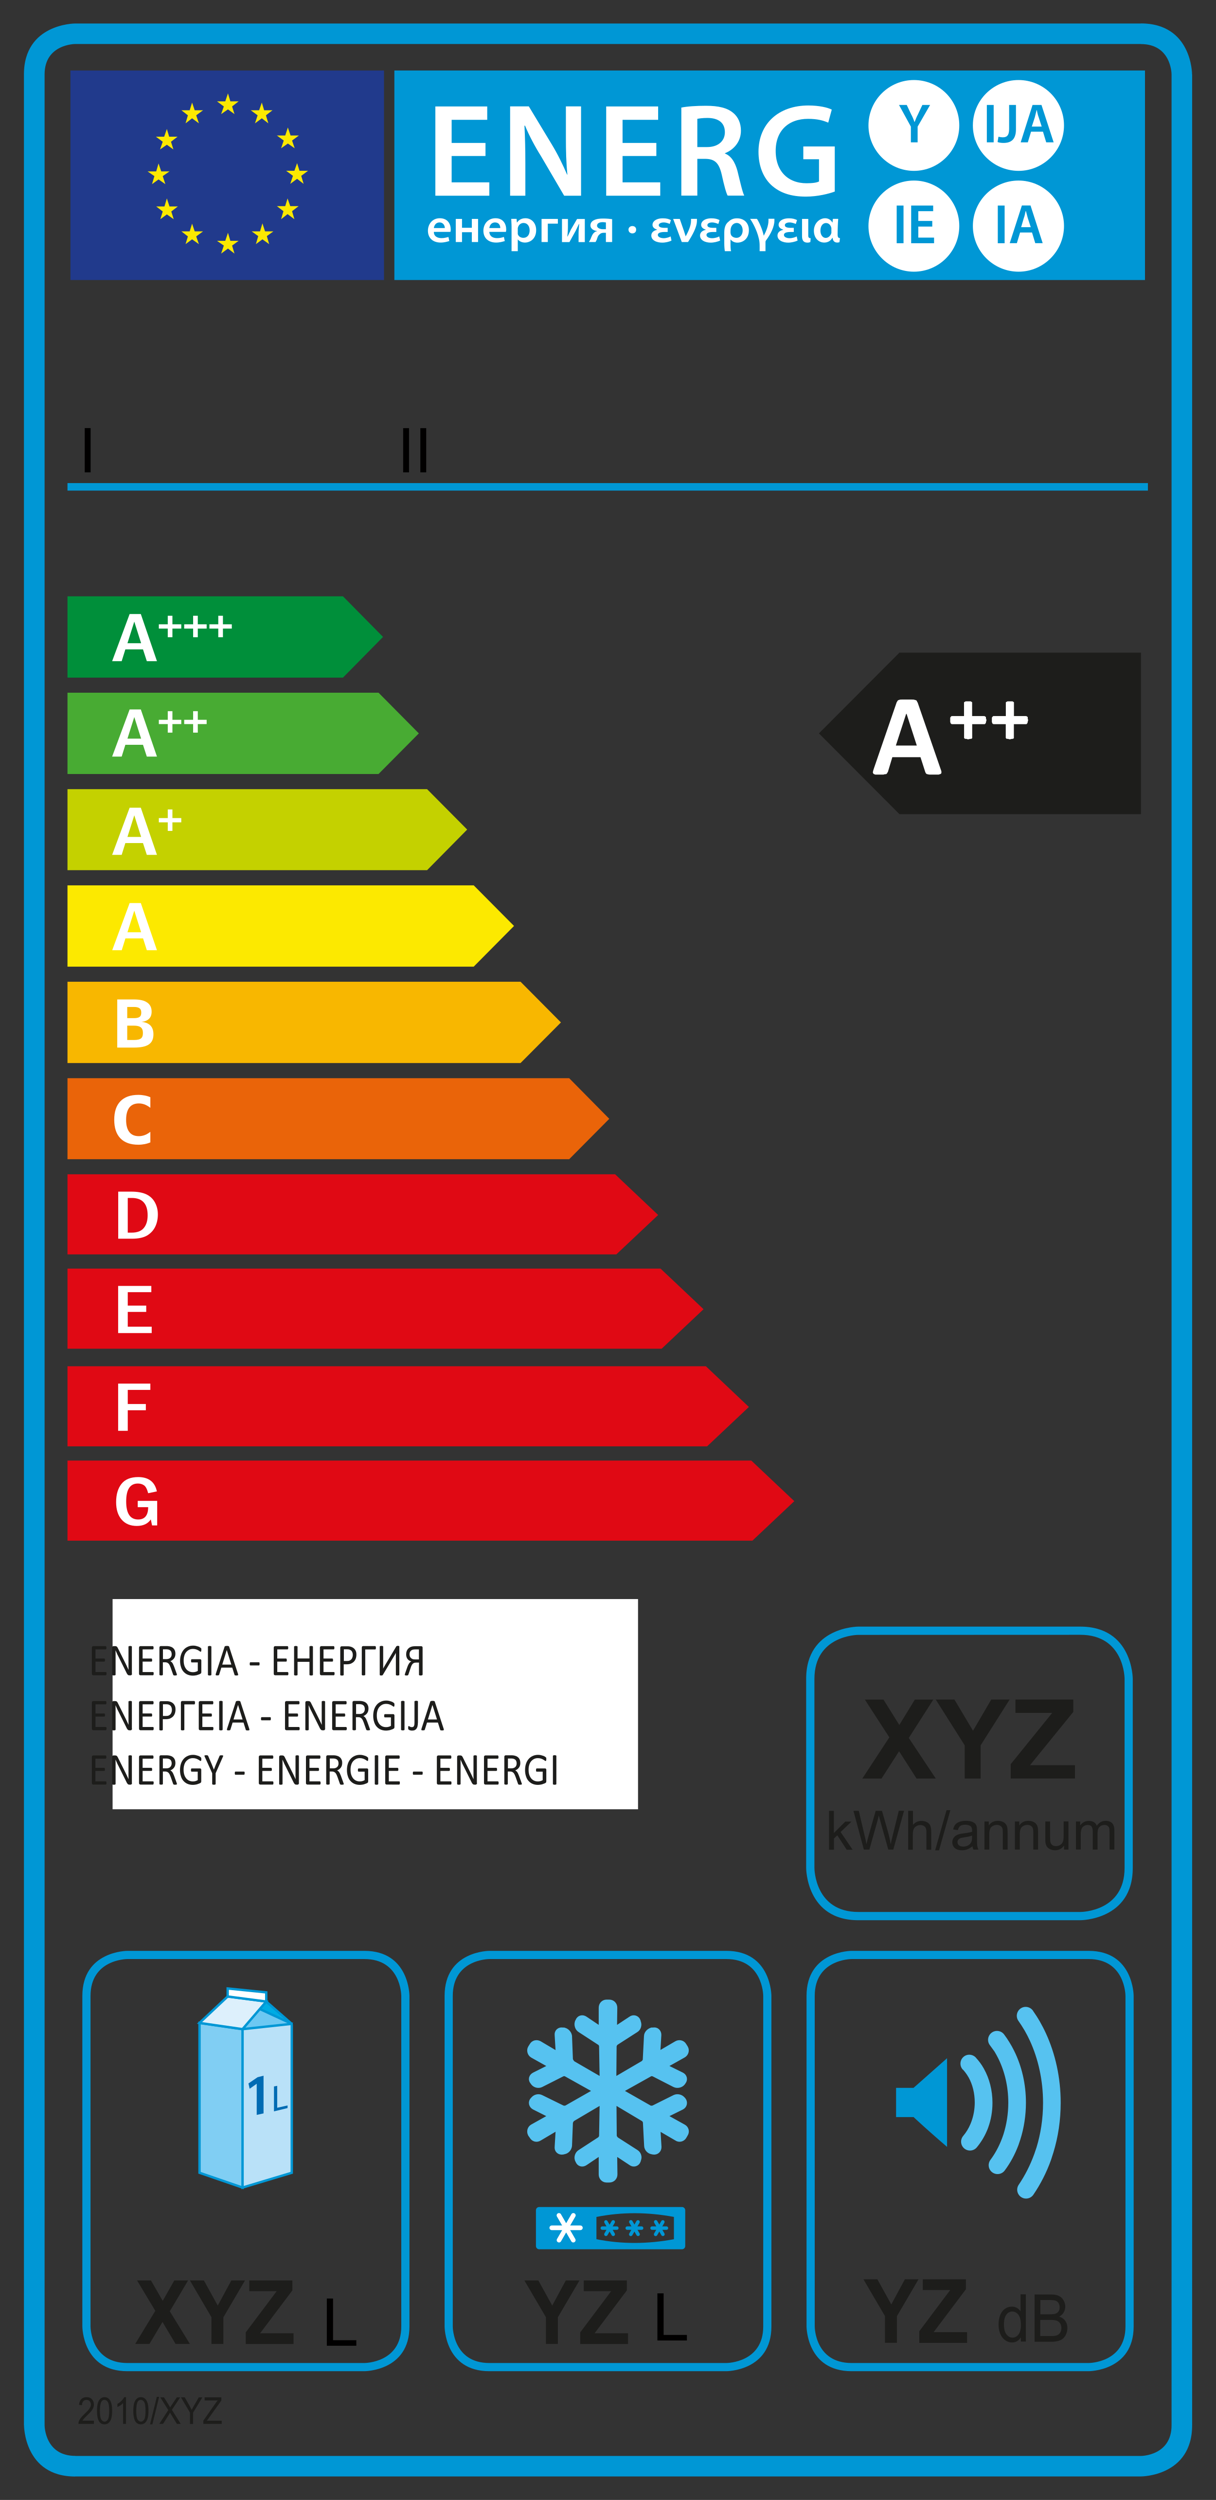
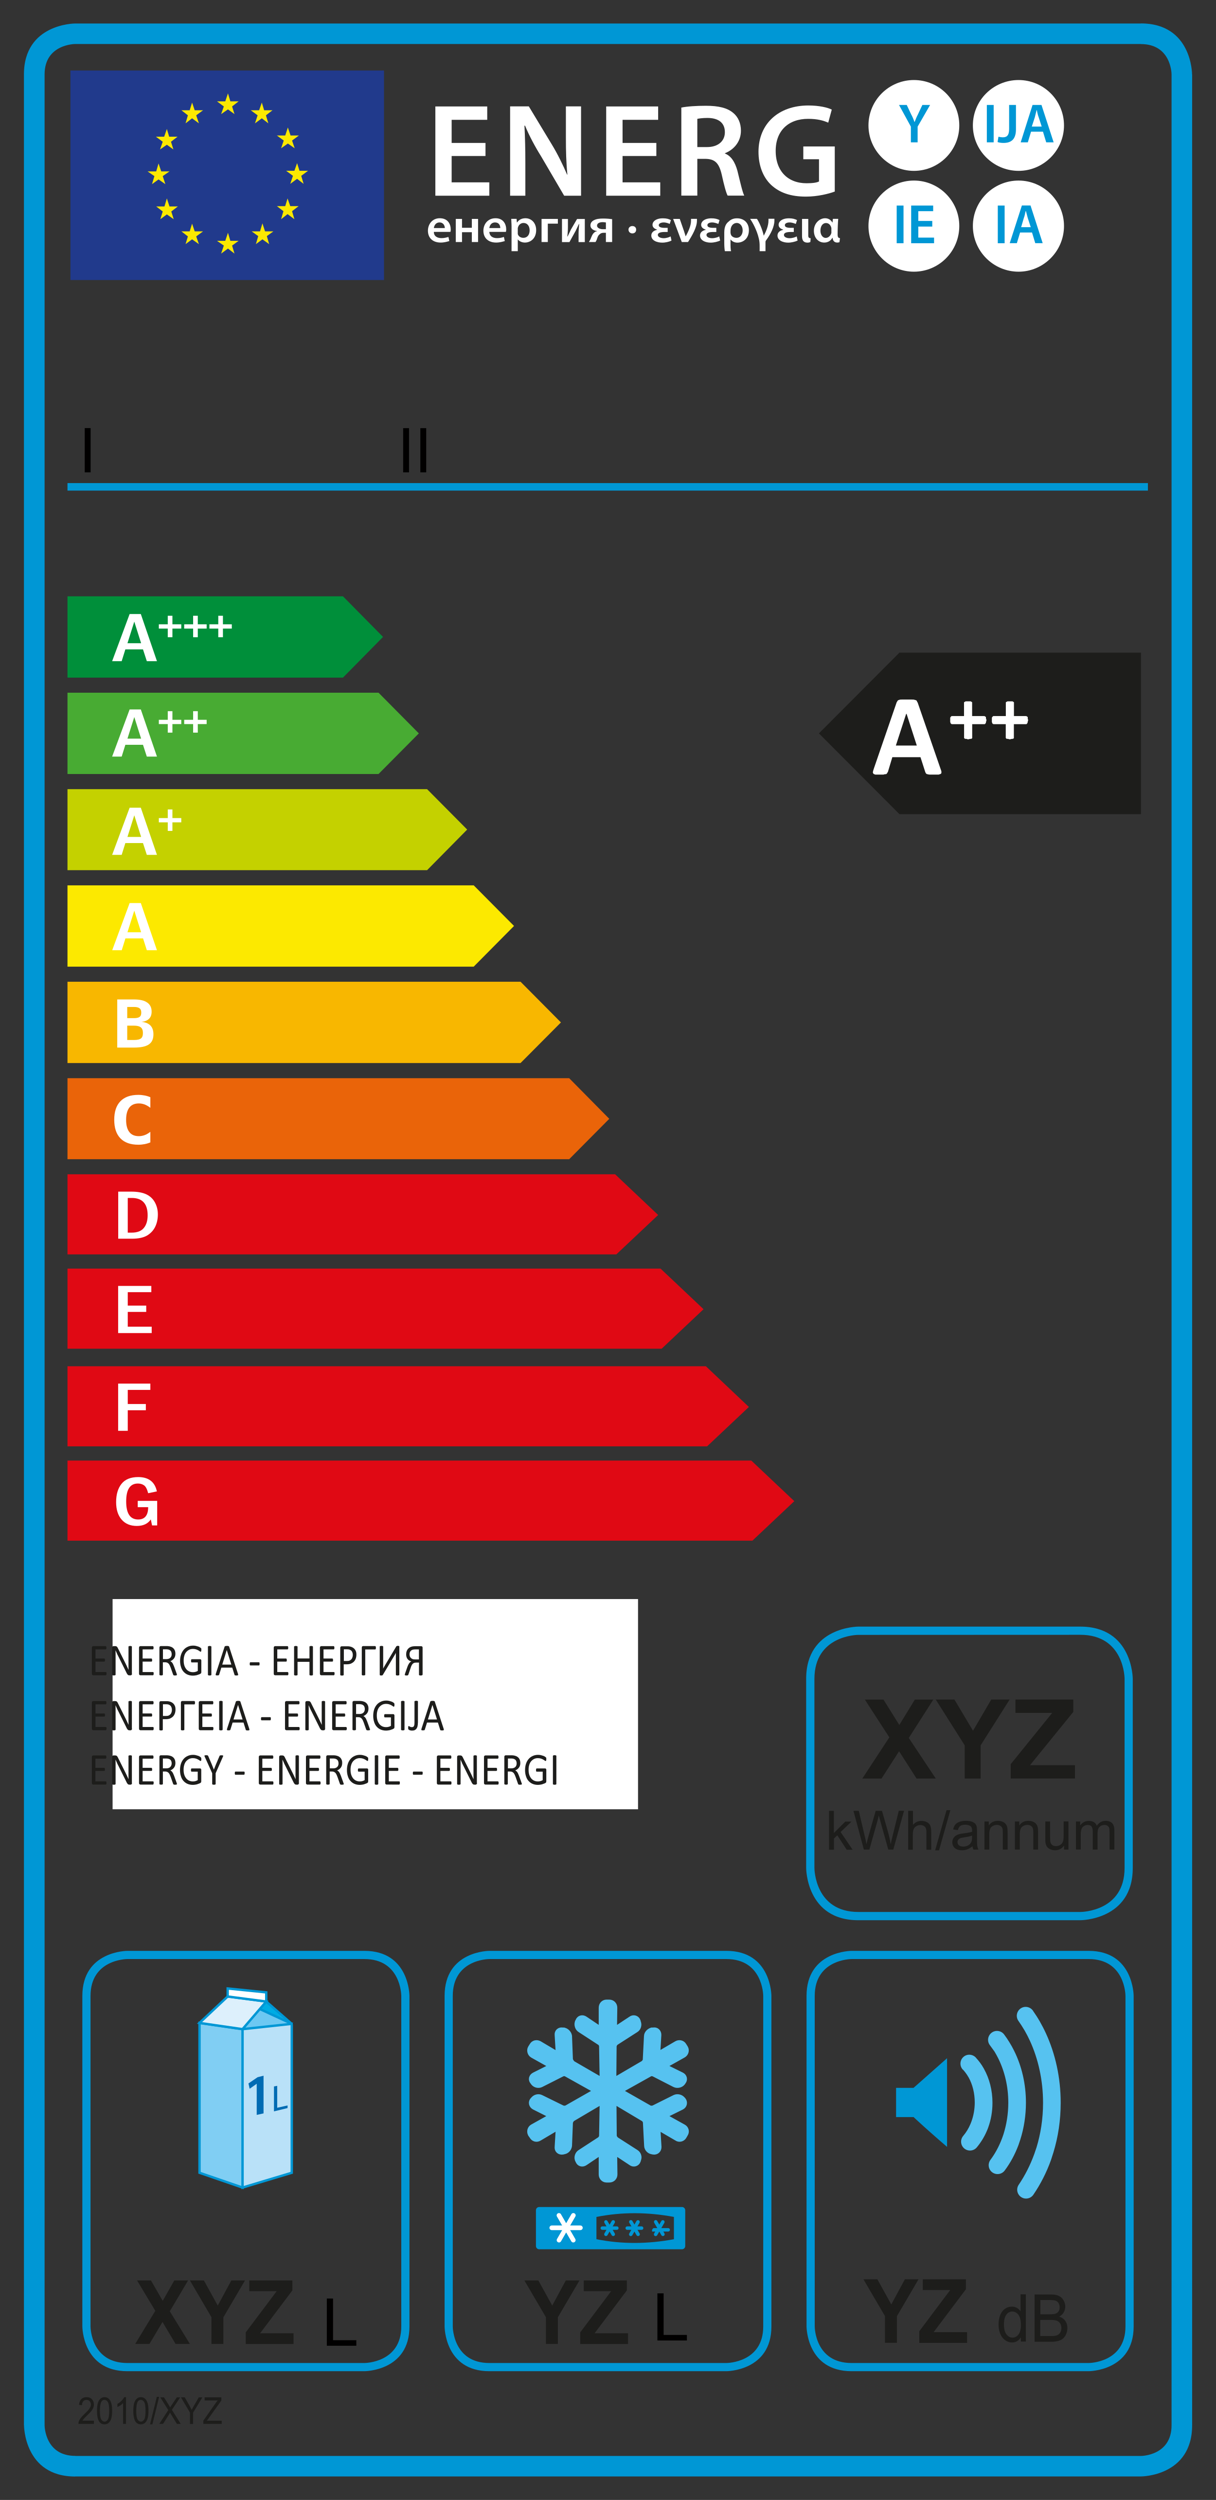
<svg xmlns="http://www.w3.org/2000/svg" version="1.1" id="Camada_1" x="0px" y="0px" viewBox="0 0 162 333" style="enable-background:new 0 0 162 333;" xml:space="preserve">
  <rect x="0" y="0" width="162" height="333" fill="#333333" stroke="none" />
  <style type="text/css">
	.st0{fill:#00BE51;}
	.st1{fill:#666666;}
	.st2{fill:none;stroke:#00FF00;stroke-miterlimit:10;}
	.st3{fill:#FFFFFF;}
	.st4{fill:#B3B3B3;}
	.st5{fill:#0097D5;}
	.st6{fill-rule:evenodd;clip-rule:evenodd;fill:#56C2F0;stroke:#56C2F0;stroke-width:1.215;stroke-miterlimit:2.613;}
	.st7{fill-rule:evenodd;clip-rule:evenodd;fill:#6DC8F2;stroke:#010000;stroke-width:0.318;stroke-miterlimit:2.613;}
	
		.st8{fill-rule:evenodd;clip-rule:evenodd;fill:#00ACE4;stroke:#0097D5;stroke-width:0.318;stroke-linejoin:bevel;stroke-miterlimit:2.613;}
	.st9{fill-rule:evenodd;clip-rule:evenodd;fill:#B9E1F8;stroke:#0097D5;stroke-width:0.318;stroke-miterlimit:2.613;}
	.st10{fill-rule:evenodd;clip-rule:evenodd;fill:#80CEF3;stroke:#0097D5;stroke-width:0.318;stroke-miterlimit:2.613;}
	.st11{fill-rule:evenodd;clip-rule:evenodd;fill:#DDF0FC;stroke:#0097D5;stroke-width:0.318;stroke-miterlimit:2.613;}
	.st12{fill-rule:evenodd;clip-rule:evenodd;fill:#FFFFFF;stroke:#0097D5;stroke-width:0.318;stroke-miterlimit:2.613;}
	.st13{fill-rule:evenodd;clip-rule:evenodd;fill:#006BB3;}
	.st14{fill-rule:evenodd;clip-rule:evenodd;fill:#213A8C;}
	.st15{fill-rule:evenodd;clip-rule:evenodd;fill:#0097D5;}
	.st16{fill-rule:evenodd;clip-rule:evenodd;fill:#FCE900;}
	.st17{fill-rule:evenodd;clip-rule:evenodd;fill:#FFFFFF;}
	.st18{fill:none;stroke:#0097D5;stroke-width:1;stroke-miterlimit:2.613;}
	.st19{fill-rule:evenodd;clip-rule:evenodd;fill:#008F3A;}
	.st20{fill-rule:evenodd;clip-rule:evenodd;fill:#48AB33;}
	.st21{fill-rule:evenodd;clip-rule:evenodd;fill:#C4D100;}
	.st22{fill-rule:evenodd;clip-rule:evenodd;fill:#F8B700;}
	.st23{fill-rule:evenodd;clip-rule:evenodd;fill:#EA6409;}
	.st24{fill-rule:evenodd;clip-rule:evenodd;fill:#E00914;}
	.st25{fill:#010000;}
	.st26{fill:#1D1D1B;}
	.st27{fill-rule:evenodd;clip-rule:evenodd;fill:#1D1D1B;}
	.st28{fill:#56C2F0;}
</style>
  <rect x="15" y="213" class="st3" width="70" height="28" />
  <g>
    <path class="st5" d="M124.08,284.15c0.66,0.59,1.36,1.19,2.09,1.82v-11.81c-0.37,0.33-2.27,2.01-4.17,3.69l-0.3,0.26h-0.39h-1.93   v0.03v3.86h1.93h0.4l0.3,0.28C122.67,282.89,123.35,283.51,124.08,284.15L124.08,284.15z" />
    <path class="st6" d="M90.92,283.53c0.24,0.12,0.32,0.4,0.16,0.63l-0.16,0.28c-0.12,0.24-0.43,0.32-0.63,0.16l-2.57-1.5   c-0.2-0.12-0.4,0-0.36,0.24l0.16,2.65c0,0.28-0.2,0.43-0.43,0.4l-0.2-0.04c-0.24-0.04-0.47-0.28-0.47-0.55l-0.16-3.08   c0-0.24-0.2-0.59-0.43-0.71l-3.91-2.33c-0.24-0.12-0.4,0-0.4,0.24l0.04,4.58c0,0.24,0.2,0.55,0.4,0.71l2.65,1.7   c0.2,0.12,0.32,0.43,0.2,0.67l-0.04,0.16c-0.08,0.24-0.36,0.32-0.55,0.16l-2.21-1.46c-0.2-0.16-0.4-0.04-0.4,0.2l0.04,3   c0,0.28-0.2,0.47-0.47,0.47H80.8c-0.24,0-0.43-0.2-0.43-0.47v-3c0-0.24-0.16-0.36-0.4-0.2l-2.17,1.46   c-0.24,0.16-0.47,0.08-0.55-0.16l-0.08-0.16c-0.08-0.24,0.04-0.55,0.24-0.67l2.61-1.7c0.24-0.16,0.4-0.47,0.4-0.71l0.08-4.58   c0-0.24-0.2-0.36-0.4-0.24l-3.95,2.33c-0.2,0.12-0.4,0.47-0.43,0.71l-0.12,3.08c-0.04,0.28-0.24,0.51-0.51,0.55l-0.16,0.04   c-0.28,0.04-0.47-0.12-0.43-0.4l0.16-2.65c0-0.24-0.16-0.36-0.4-0.24l-2.53,1.5c-0.24,0.16-0.51,0.08-0.63-0.16l-0.2-0.28   c-0.12-0.24-0.04-0.51,0.16-0.63l2.61-1.46c0.24-0.16,0.24-0.36,0-0.43l-2.37-1.19c-0.24-0.12-0.32-0.4-0.12-0.59l0.08-0.08   c0.16-0.2,0.47-0.28,0.71-0.16l2.81,1.38c0.24,0.12,0.59,0.12,0.83,0l3.95-2.25c0.24-0.12,0.24-0.32,0-0.47l-3.95-2.21   c-0.24-0.16-0.59-0.16-0.83-0.04l-2.81,1.42c-0.24,0.12-0.55,0.04-0.71-0.16l-0.08-0.12c-0.2-0.2-0.12-0.43,0.12-0.55l2.37-1.19   c0.24-0.12,0.24-0.32,0-0.43l-2.61-1.46c-0.2-0.12-0.28-0.43-0.16-0.63l0.2-0.32c0.12-0.24,0.4-0.28,0.63-0.16l2.53,1.5   c0.24,0.16,0.4,0.04,0.4-0.2l-0.16-2.69c-0.04-0.24,0.16-0.43,0.43-0.36h0.16c0.28,0.08,0.47,0.32,0.51,0.55l0.12,3.12   c0.04,0.24,0.24,0.55,0.43,0.71l3.95,2.29c0.2,0.16,0.4,0.04,0.4-0.2l-0.08-4.58c0-0.24-0.16-0.59-0.4-0.71l-2.61-1.7   c-0.2-0.12-0.32-0.43-0.24-0.71l0.08-0.16c0.08-0.24,0.32-0.32,0.55-0.16l2.17,1.46c0.24,0.16,0.4,0.08,0.4-0.2v-2.96   c0-0.28,0.2-0.47,0.43-0.47h0.36c0.28,0,0.47,0.2,0.47,0.47l-0.04,2.96c0,0.28,0.2,0.36,0.4,0.2l2.21-1.46   c0.2-0.16,0.47-0.08,0.55,0.16l0.04,0.16c0.12,0.28,0,0.59-0.2,0.71l-2.65,1.7c-0.2,0.12-0.4,0.47-0.4,0.71l-0.04,4.58   c0,0.24,0.16,0.36,0.4,0.2l3.91-2.29c0.24-0.16,0.43-0.47,0.43-0.71l0.16-3.12c0-0.24,0.24-0.47,0.47-0.55h0.2   c0.24-0.08,0.43,0.12,0.43,0.36l-0.16,2.69c-0.04,0.24,0.16,0.36,0.36,0.2l2.57-1.5c0.2-0.12,0.51-0.08,0.63,0.16l0.2,0.32   c0.12,0.2,0.04,0.51-0.2,0.63l-2.61,1.46c-0.24,0.12-0.2,0.32,0,0.43l2.41,1.19c0.24,0.12,0.28,0.36,0.12,0.55l-0.08,0.12   c-0.16,0.2-0.51,0.28-0.75,0.16l-2.77-1.42c-0.24-0.12-0.63-0.12-0.83,0.04l-3.95,2.21c-0.24,0.16-0.24,0.36,0,0.47l3.95,2.25   c0.2,0.12,0.59,0.12,0.83,0l2.77-1.38c0.24-0.12,0.59-0.04,0.75,0.16l0.08,0.08c0.16,0.2,0.12,0.47-0.12,0.59l-2.41,1.19   c-0.2,0.08-0.24,0.28,0,0.43L90.92,283.53L90.92,283.53z" />
    <polygon class="st7" points="32.82,267.36 35.98,267.09 38.87,269.58 38.28,270.33 30.21,271.32 32.82,267.36  " />
    <polygon class="st8" points="30.33,265.94 35.47,266.61 38.87,269.58 34.6,267.6 30.33,265.94  " />
    <polygon class="st9" points="38.87,289.42 38.87,269.58 32.31,270.29 32.31,291.39 38.87,289.42  " />
    <polygon class="st10" points="32.31,291.39 32.31,270.29 26.58,269.46 26.58,289.42 32.31,291.39  " />
    <polygon class="st11" points="35.47,266.61 32.31,270.29 26.58,269.46 30.33,265.94 35.47,266.61  " />
    <polygon class="st12" points="35.47,266.61 35.47,265.39 30.33,264.87 30.33,265.94 35.47,266.61  " />
    <polygon class="st13" points="34.2,277.56 34.2,277.56 33.26,278.23 33.1,277.52 34.32,276.69 35.11,276.49 35.11,281.51    34.2,281.71 34.2,277.56  " />
    <polygon class="st13" points="36.5,277.92 36.93,277.84 36.93,280.76 38.31,280.45 38.31,280.8 36.5,281.24 36.5,277.92  " />
    <polygon class="st14" points="9.38,37.3 51.16,37.3 51.16,9.39 9.38,9.39 9.38,37.3  " />
-     <polygon class="st15" points="52.54,37.3 152.54,37.3 152.54,9.39 52.54,9.39 52.54,37.3  " />
    <polygon class="st16" points="38.91,18.72 39.82,18.05 38.71,18.05 38.35,16.98 38,18.05 36.89,18.05 37.8,18.72 37.45,19.75    38.35,19.12 39.26,19.75 38.91,18.72  " />
    <polygon class="st16" points="35.43,15.36 36.3,14.69 35.19,14.69 34.88,13.66 34.52,14.69 33.41,14.69 34.32,15.36 33.97,16.43    34.88,15.76 35.75,16.43 35.43,15.36  " />
    <polygon class="st16" points="30.92,14.18 31.79,13.5 30.69,13.5 30.37,12.44 30.01,13.5 28.91,13.5 29.82,14.18 29.46,15.2    30.37,14.57 31.24,15.2 30.92,14.18  " />
    <polygon class="st16" points="26.14,15.36 27.05,14.69 25.94,14.69 25.59,13.66 25.27,14.69 24.17,14.69 25.03,15.36 24.72,16.43    25.59,15.76 26.5,16.43 26.14,15.36  " />
    <polygon class="st16" points="22.78,18.88 23.65,18.21 22.54,18.21 22.23,17.18 21.87,18.21 20.77,18.21 21.68,18.88 21.32,19.91    22.23,19.28 23.1,19.91 22.78,18.88  " />
    <polygon class="st16" points="21.68,23.46 22.58,22.83 21.48,22.83 21.12,21.77 20.81,22.83 19.66,22.83 20.57,23.46 20.25,24.53    21.12,23.9 22.03,24.53 21.68,23.46  " />
    <polygon class="st16" points="22.82,28.17 23.69,27.5 22.58,27.5 22.23,26.43 21.91,27.5 20.81,27.5 21.68,28.17 21.36,29.2    22.23,28.56 23.14,29.2 22.82,28.17  " />
    <polygon class="st16" points="26.14,31.49 27.05,30.82 25.94,30.82 25.59,29.79 25.27,30.82 24.17,30.82 25.03,31.49 24.72,32.52    25.59,31.88 26.5,32.52 26.14,31.49  " />
    <polygon class="st16" points="30.92,32.71 31.79,32.08 30.69,32.08 30.37,31.01 30.01,32.08 28.91,32.08 29.82,32.71 29.46,33.78    30.37,33.11 31.24,33.78 30.92,32.71  " />
    <polygon class="st16" points="35.55,31.45 36.42,30.82 35.31,30.82 34.96,29.75 34.64,30.82 33.53,30.82 34.4,31.45 34.09,32.52    34.96,31.88 35.86,32.52 35.55,31.45  " />
    <polygon class="st16" points="38.91,28.13 39.78,27.46 38.67,27.46 38.31,26.43 38,27.46 36.89,27.46 37.76,28.13 37.45,29.2    38.31,28.52 39.22,29.2 38.91,28.13  " />
    <polygon class="st16" points="40.13,23.42 41.04,22.75 39.9,22.75 39.58,21.73 39.22,22.75 38.12,22.75 39.03,23.42 38.67,24.49    39.58,23.82 40.45,24.49 40.13,23.42  " />
    <polygon class="st17" points="64.68,20.78 60.17,20.78 60.17,24.29 65.19,24.29 65.19,26.07 58,26.07 58,14.18 64.91,14.18    64.91,15.96 60.17,15.96 60.17,19.04 64.68,19.04 64.68,20.78  " />
    <path class="st17" d="M67.96,26.07v-11.9h2.49l3.08,5.1c0.79,1.3,1.46,2.69,2.02,3.99h0.04c-0.16-1.58-0.2-3.12-0.2-4.94v-4.15   h2.02v11.9h-2.25l-3.08-5.26c-0.79-1.26-1.58-2.73-2.13-4.07h-0.08c0.08,1.54,0.12,3.12,0.12,5.06v4.27H67.96L67.96,26.07z" />
    <polygon class="st17" points="87.44,20.78 82.94,20.78 82.94,24.29 87.96,24.29 87.96,26.07 80.76,26.07 80.76,14.18 87.68,14.18    87.68,15.96 82.94,15.96 82.94,19.04 87.44,19.04 87.44,20.78  " />
    <path class="st17" d="M92.9,19.59h1.3c1.46,0,2.37-0.79,2.37-1.98c0-1.3-0.91-1.9-2.33-1.9c-0.67,0-1.15,0.08-1.34,0.12V19.59   L92.9,19.59z M90.76,14.33c0.79-0.16,2.02-0.24,3.28-0.24c1.7,0,2.85,0.28,3.64,0.95c0.67,0.55,1.03,1.38,1.03,2.37   c0,1.54-1.03,2.57-2.13,3v0.04c0.83,0.32,1.34,1.15,1.66,2.29c0.36,1.46,0.67,2.85,0.91,3.32h-2.21c-0.2-0.36-0.47-1.34-0.79-2.81   c-0.36-1.54-0.91-2.06-2.13-2.09H92.9v4.9h-2.13V14.33L90.76,14.33z" />
    <path class="st17" d="M111.2,25.52c-0.75,0.28-2.25,0.67-3.83,0.67c-2.02,0-3.52-0.51-4.66-1.58c-1.07-1.03-1.66-2.57-1.66-4.39   c0-3.75,2.69-6.17,6.64-6.17c1.46,0,2.61,0.28,3.12,0.55l-0.47,1.74c-0.63-0.28-1.42-0.51-2.69-0.51c-2.53,0-4.31,1.5-4.31,4.27   c0,2.73,1.66,4.31,4.11,4.31c0.79,0,1.38-0.08,1.66-0.24v-2.96h-2.09v-1.7h4.19V25.52L111.2,25.52z" />
    <path class="st17" d="M59.26,30.38c0-0.28-0.16-0.75-0.71-0.75c-0.51,0-0.71,0.43-0.75,0.75H59.26L59.26,30.38z M57.8,30.89   c0,0.59,0.47,0.83,1.03,0.83c0.36,0,0.63-0.08,0.91-0.16l0.12,0.55c-0.28,0.08-0.67,0.2-1.15,0.2c-1.07,0-1.7-0.63-1.7-1.58   c0-0.83,0.55-1.66,1.58-1.66c1.11,0,1.46,0.83,1.46,1.5c0,0.16-0.04,0.28-0.04,0.32H57.8L57.8,30.89z" />
    <polygon class="st17" points="61.55,29.16 61.55,30.34 62.86,30.34 62.86,29.16 63.69,29.16 63.69,32.24 62.86,32.24 62.86,30.93    61.55,30.93 61.55,32.24 60.72,32.24 60.72,29.16 61.55,29.16  " />
    <path class="st17" d="M66.65,30.38c0-0.28-0.12-0.75-0.71-0.75c-0.51,0-0.71,0.43-0.75,0.75H66.65L66.65,30.38z M65.19,30.89   c0.04,0.59,0.47,0.83,1.03,0.83c0.4,0,0.67-0.08,0.91-0.16l0.12,0.55c-0.28,0.08-0.67,0.2-1.15,0.2c-1.07,0-1.7-0.63-1.7-1.58   c0-0.83,0.55-1.66,1.62-1.66c1.07,0,1.42,0.83,1.42,1.5c0,0.16-0.04,0.28-0.04,0.32H65.19L65.19,30.89z" />
    <path class="st17" d="M68.98,30.93c0,0.08,0,0.16,0,0.24c0.08,0.32,0.4,0.51,0.75,0.51c0.51,0,0.83-0.4,0.83-0.99   c0-0.55-0.28-0.99-0.83-0.99c-0.32,0-0.63,0.24-0.71,0.55c-0.04,0.08-0.04,0.16-0.04,0.2V30.93L68.98,30.93z M68.15,30.18   c0-0.4-0.04-0.75-0.04-1.03h0.71l0.04,0.47h0.04c0.24-0.36,0.63-0.55,1.11-0.55c0.79,0,1.42,0.63,1.42,1.58   c0,1.11-0.75,1.66-1.5,1.66c-0.43,0-0.79-0.2-0.95-0.43l0,0v1.58h-0.83V30.18L68.15,30.18z" />
    <polygon class="st17" points="74.32,29.16 74.32,29.79 72.98,29.79 72.98,32.24 72.15,32.24 72.15,29.16 74.32,29.16  " />
    <path class="st17" d="M75.66,29.16v1.11c0,0.47-0.04,0.83-0.08,1.23h0.04c0.16-0.36,0.28-0.55,0.43-0.91l0.83-1.42h1.03v3.08h-0.83   v-1.11c0-0.47,0.04-0.71,0.08-1.3h-0.04c-0.16,0.36-0.28,0.59-0.43,0.91c-0.24,0.43-0.55,0.99-0.83,1.5h-0.99v-3.08H75.66   L75.66,29.16z" />
    <path class="st17" d="M80.72,29.63c-0.12,0-0.24-0.04-0.43-0.04c-0.36,0-0.75,0.12-0.75,0.47c0,0.32,0.43,0.47,0.75,0.47   c0.2,0,0.32,0,0.43,0V29.63L80.72,29.63z M81.55,32.24h-0.83v-1.23h-0.32c-0.24,0-0.4,0.08-0.51,0.2c-0.24,0.16-0.32,0.51-0.4,0.75   c-0.08,0.12-0.08,0.2-0.16,0.28h-0.87c0.08-0.12,0.12-0.24,0.2-0.36c0.12-0.28,0.24-0.67,0.47-0.87c0.12-0.12,0.24-0.2,0.4-0.2   v-0.04c-0.4-0.04-0.87-0.28-0.87-0.75c0-0.36,0.24-0.59,0.51-0.71c0.32-0.16,0.75-0.2,1.19-0.2c0.47,0,0.87,0.04,1.19,0.08V32.24   L81.55,32.24z" />
    <path class="st17" d="M84.24,31.09c-0.28,0-0.51-0.2-0.51-0.51c0-0.28,0.24-0.47,0.51-0.47c0.32,0,0.51,0.2,0.51,0.47   C84.75,30.89,84.56,31.09,84.24,31.09L84.24,31.09L84.24,31.09z" />
    <path class="st17" d="M87.52,30.58c-0.4-0.12-0.59-0.36-0.59-0.63c0-0.43,0.43-0.87,1.38-0.87c0.47,0,0.79,0.08,1.07,0.24   l-0.16,0.51c-0.16-0.08-0.47-0.2-0.79-0.2c-0.4,0-0.67,0.16-0.67,0.36c0,0.28,0.36,0.36,0.83,0.36h0.36v0.55h-0.36   c-0.51,0-0.95,0.08-0.95,0.4c0,0.28,0.4,0.43,0.79,0.43c0.32,0,0.71-0.12,0.91-0.24l0.12,0.55c-0.28,0.16-0.79,0.28-1.23,0.28   c-0.71,0-1.46-0.28-1.46-0.95c0-0.4,0.32-0.67,0.75-0.75V30.58L87.52,30.58z" />
    <path class="st17" d="M90.56,29.16l0.55,1.58c0.08,0.24,0.16,0.51,0.24,0.75l0,0c0.28-0.51,0.71-1.38,0.71-2.06v-0.28h0.79   c0,0.08,0,0.16,0,0.24c0,0.87-0.59,1.9-1.19,2.85h-0.83l-1.15-3.08H90.56L90.56,29.16z" />
    <path class="st17" d="M94,30.58c-0.4-0.12-0.59-0.36-0.59-0.63c0-0.43,0.43-0.87,1.38-0.87c0.43,0,0.79,0.08,1.07,0.24l-0.16,0.51   c-0.2-0.08-0.51-0.2-0.83-0.2c-0.4,0-0.63,0.16-0.63,0.36c0,0.28,0.32,0.36,0.83,0.36h0.36v0.55h-0.36c-0.55,0-0.95,0.08-0.95,0.4   c0,0.28,0.36,0.43,0.75,0.43c0.36,0,0.75-0.12,0.95-0.24l0.12,0.55c-0.32,0.16-0.83,0.28-1.26,0.28c-0.67,0-1.42-0.28-1.42-0.95   c0-0.4,0.32-0.67,0.75-0.75V30.58L94,30.58z" />
    <path class="st17" d="M97.32,31.01c0,0.08,0.04,0.12,0.04,0.2c0.08,0.28,0.4,0.47,0.75,0.47c0.51,0,0.83-0.43,0.83-0.99   c0-0.55-0.32-0.99-0.79-0.99c-0.43,0-0.83,0.36-0.83,1.07V31.01L97.32,31.01z M97.32,31.92v0.43c0,0.4,0,0.87,0.08,1.11h-0.83   c-0.04-0.16-0.08-0.63-0.08-1.07v-1.42c0-0.83,0.28-1.23,0.59-1.46c0.28-0.28,0.63-0.43,1.11-0.43c0.95,0,1.58,0.63,1.58,1.58   c0,1.11-0.75,1.66-1.54,1.66c-0.36,0-0.71-0.16-0.87-0.4H97.32L97.32,31.92z" />
    <path class="st17" d="M101.2,33.46c0-0.59,0.04-1.15-0.12-1.74c-0.24-1.03-0.79-2.06-1.15-2.57h0.91c0.28,0.4,0.71,1.34,0.91,2.25   l0,0c0.28-0.51,0.63-1.3,0.63-2.02c0-0.12,0-0.16,0-0.24h0.79c0,0.08,0,0.16,0,0.24c0,0.79-0.47,1.78-1.15,2.69   c-0.04,0.08-0.04,0.12-0.04,0.16c0,0.32,0,0.83,0,1.23H101.2L101.2,33.46z" />
    <path class="st17" d="M104.32,30.58c-0.4-0.12-0.59-0.36-0.59-0.63c0-0.43,0.43-0.87,1.38-0.87c0.43,0,0.79,0.08,1.07,0.24   l-0.16,0.51c-0.2-0.08-0.51-0.2-0.83-0.2c-0.4,0-0.63,0.16-0.63,0.36c0,0.28,0.32,0.36,0.83,0.36h0.36v0.55h-0.36   c-0.55,0-0.95,0.08-0.95,0.4c0,0.28,0.36,0.43,0.75,0.43c0.36,0,0.75-0.12,0.95-0.24l0.12,0.55c-0.32,0.16-0.83,0.28-1.26,0.28   c-0.67,0-1.42-0.28-1.42-0.95c0-0.4,0.32-0.67,0.75-0.75V30.58L104.32,30.58z" />
    <path class="st17" d="M107.68,31.37c0,0.24,0.08,0.36,0.32,0.36l-0.04,0.51c-0.08,0.04-0.24,0.08-0.36,0.08   c-0.47,0-0.75-0.2-0.75-0.87v-2.29h0.83V31.37L107.68,31.37z" />
    <path class="st17" d="M109.3,30.74c0,0.51,0.28,0.95,0.71,0.95c0.36,0,0.67-0.32,0.75-0.67c0-0.12,0-0.2,0-0.36   c0-0.12,0-0.2,0-0.28c-0.08-0.4-0.36-0.67-0.71-0.67C109.58,29.71,109.3,30.14,109.3,30.74L109.3,30.74L109.3,30.74z M111.67,29.16   c-0.04,0.43-0.08,1.38-0.08,2.09c0,0.36,0.12,0.47,0.32,0.47l-0.08,0.55c-0.04,0-0.16,0.04-0.28,0.04c-0.36,0-0.59-0.2-0.63-0.63   h-0.04c-0.2,0.4-0.59,0.63-1.07,0.63c-0.79,0-1.38-0.63-1.38-1.58c0-0.99,0.75-1.66,1.5-1.66c0.4,0,0.75,0.2,0.95,0.55h0.04   c0-0.2,0.04-0.36,0.04-0.47H111.67L111.67,29.16z" />
    <path class="st17" d="M115.7,16.71c0-3.36,2.73-6.05,6.05-6.05c3.36,0,6.05,2.69,6.05,6.05c0,3.32-2.69,6.05-6.05,6.05   C118.43,22.75,115.7,20.03,115.7,16.71L115.7,16.71z" />
    <path class="st15" d="M121.35,18.96v-2.09l-1.58-2.89h1.03l0.59,1.26c0.2,0.36,0.32,0.67,0.43,0.99h0.04   c0.12-0.32,0.24-0.63,0.43-0.99l0.59-1.26h1.03l-1.66,2.89v2.09H121.35L121.35,18.96z" />
    <path class="st17" d="M129.61,16.71c0-3.36,2.73-6.05,6.09-6.05c3.32,0,6.05,2.69,6.05,6.05c0,3.32-2.73,6.05-6.05,6.05   C132.34,22.75,129.61,20.03,129.61,16.71L129.61,16.71z" />
    <path class="st17" d="M115.7,30.1c0-3.32,2.73-6.05,6.05-6.05c3.36,0,6.05,2.73,6.05,6.05c0,3.36-2.69,6.09-6.05,6.09   C118.43,36.19,115.7,33.46,115.7,30.1L115.7,30.1z" />
    <polygon class="st15" points="119.46,32.4 120.37,32.4 120.37,27.38 119.46,27.38 119.46,32.4  " />
    <polygon class="st15" points="124.2,30.18 122.34,30.18 122.34,31.65 124.44,31.65 124.44,32.4 121.39,32.4 121.39,27.38    124.32,27.38 124.32,28.13 122.34,28.13 122.34,29.43 124.2,29.43 124.2,30.18  " />
    <path class="st17" d="M129.61,30.1c0-3.32,2.73-6.05,6.09-6.05c3.32,0,6.05,2.73,6.05,6.05c0,3.36-2.73,6.09-6.05,6.09   C132.34,36.19,129.61,33.46,129.61,30.1L129.61,30.1z" />
    <polygon class="st15" points="131.47,18.96 132.38,18.96 132.38,13.98 131.47,13.98 131.47,18.96  " />
    <path class="st15" d="M134.44,13.98h0.91v3.24c0,1.38-0.67,1.82-1.66,1.82c-0.28,0-0.59-0.04-0.79-0.12l0.12-0.71   c0.16,0.04,0.36,0.08,0.59,0.08c0.51,0,0.83-0.24,0.83-1.11V13.98L134.44,13.98z" />
    <path class="st15" d="M138.78,16.86l-0.4-1.23c-0.12-0.32-0.2-0.67-0.24-0.95h-0.04c-0.08,0.28-0.16,0.63-0.24,0.95l-0.4,1.23   H138.78L138.78,16.86z M137.36,17.54l-0.43,1.42h-0.95l1.58-4.98h1.19l1.62,4.98h-0.99l-0.43-1.42H137.36L137.36,17.54z" />
    <polygon class="st15" points="132.93,32.4 133.84,32.4 133.84,27.38 132.93,27.38 132.93,32.4  " />
    <path class="st15" d="M137.32,30.26l-0.4-1.23c-0.08-0.28-0.16-0.63-0.24-0.91h-0.04c-0.08,0.28-0.12,0.63-0.24,0.91l-0.36,1.23   H137.32L137.32,30.26z M135.9,30.97l-0.43,1.42h-0.95l1.62-5.02h1.15l1.62,5.02h-0.99l-0.43-1.42H135.9L135.9,30.97z" />
    <line class="st18" x1="8.99" y1="64.85" x2="152.93" y2="64.85" />
    <polygon class="st19" points="8.99,79.43 8.99,90.26 45.69,90.26 51.03,84.84 45.69,79.43 8.99,79.43  " />
    <polygon class="st20" points="8.99,92.27 8.99,103.1 50.43,103.1 55.8,97.69 50.43,92.27 8.99,92.27  " />
    <polygon class="st21" points="8.99,105.12 8.99,115.91 56.9,115.91 62.24,110.5 56.9,105.12 8.99,105.12  " />
    <polygon class="st16" points="8.99,117.93 8.99,128.76 63.11,128.76 68.48,123.34 63.11,117.93 8.99,117.93  " />
    <polygon class="st22" points="8.99,130.77 8.99,141.6 69.35,141.6 74.73,136.19 69.35,130.77 8.99,130.77  " />
    <polygon class="st23" points="8.99,143.62 8.99,154.41 75.83,154.41 81.17,149.03 75.83,143.62 8.99,143.62  " />
    <polygon class="st24" points="8.99,156.42 8.99,167.09 82.11,167.09 87.68,161.84 81.95,156.42 8.99,156.42  " />
    <polygon class="st25" points="87.58,311.76 87.58,305.48 88.41,305.48 88.41,311.02 91.51,311.02 91.51,311.76 87.58,311.76  " />
    <polygon class="st25" points="43.54,312.46 43.54,306.17 44.37,306.17 44.37,311.72 47.47,311.72 47.47,312.46 43.54,312.46  " />
    <path class="st15" d="M71.83,293.98h19.03c0.23,0,0.43,0.19,0.43,0.43v4.77c0,0.23-0.19,0.43-0.43,0.43H71.83   c-0.23,0-0.43-0.19-0.43-0.43v-4.77C71.4,294.17,71.59,293.98,71.83,293.98L71.83,293.98z M79.46,298.27   c3.44,0.68,6.88,0.64,10.32,0c0-0.99,0-1.98,0-2.97c-3.44-0.64-6.88-0.68-10.32,0C79.46,296.29,79.46,297.28,79.46,298.27   L79.46,298.27z" />
    <path class="st3" d="M73.51,297.06c-0.17,0-0.31-0.14-0.31-0.31s0.14-0.31,0.31-0.31h3.81c0.17,0,0.31,0.14,0.31,0.31   s-0.14,0.31-0.31,0.31H73.51L73.51,297.06z" />
    <path class="st3" d="M74.74,298.55c-0.09,0.15-0.27,0.2-0.42,0.11c-0.15-0.09-0.2-0.27-0.11-0.42l1.91-3.3   c0.09-0.15,0.27-0.2,0.42-0.11c0.15,0.09,0.2,0.27,0.11,0.42L74.74,298.55L74.74,298.55z" />
    <path class="st3" d="M74.2,295.25c-0.09-0.15-0.03-0.34,0.11-0.42c0.15-0.09,0.34-0.03,0.42,0.11l1.91,3.3   c0.09,0.15,0.03,0.34-0.11,0.42c-0.15,0.09-0.34,0.03-0.42-0.11L74.2,295.25L74.2,295.25z" />
    <path class="st5" d="M83.56,297.02c-0.13,0-0.23-0.1-0.23-0.23s0.1-0.23,0.23-0.23h1.92c0.13,0,0.23,0.1,0.23,0.23   s-0.1,0.23-0.23,0.23H83.56L83.56,297.02z" />
    <path class="st5" d="M84.24,297.74c-0.06,0.11-0.21,0.15-0.32,0.09c-0.11-0.06-0.15-0.21-0.09-0.32l0.96-1.66   c0.06-0.11,0.21-0.15,0.32-0.09c0.11,0.06,0.15,0.21,0.09,0.32L84.24,297.74L84.24,297.74z" />
    <path class="st5" d="M83.84,296.07c-0.06-0.11-0.03-0.25,0.09-0.32c0.11-0.06,0.25-0.03,0.32,0.09l0.96,1.66   c0.06,0.11,0.03,0.25-0.09,0.32c-0.11,0.06-0.25,0.03-0.32-0.09L83.84,296.07L83.84,296.07z" />
-     <path class="st5" d="M86.87,297.02c-0.13,0-0.23-0.1-0.23-0.23s0.1-0.23,0.23-0.23h1.92c0.13,0,0.23,0.1,0.23,0.23   s-0.1,0.23-0.23,0.23H86.87L86.87,297.02z" />
+     <path class="st5" d="M86.87,297.02s0.1-0.23,0.23-0.23h1.92c0.13,0,0.23,0.1,0.23,0.23   s-0.1,0.23-0.23,0.23H86.87L86.87,297.02z" />
    <path class="st5" d="M87.55,297.74c-0.06,0.11-0.21,0.15-0.32,0.09c-0.11-0.06-0.15-0.21-0.09-0.32l0.96-1.66   c0.06-0.11,0.21-0.15,0.32-0.09c0.11,0.06,0.15,0.21,0.09,0.32L87.55,297.74L87.55,297.74z" />
    <path class="st5" d="M87.15,296.07c-0.06-0.11-0.03-0.25,0.09-0.32c0.11-0.06,0.25-0.03,0.32,0.09l0.96,1.66   c0.06,0.11,0.03,0.25-0.09,0.32c-0.11,0.06-0.25,0.03-0.32-0.09L87.15,296.07L87.15,296.07z" />
    <path class="st5" d="M80.24,297.02c-0.13,0-0.23-0.1-0.23-0.23s0.1-0.23,0.23-0.23h0.56l-0.28-0.48c-0.06-0.11-0.03-0.25,0.09-0.32   c0.11-0.06,0.25-0.03,0.32,0.09l0.28,0.48l0.28-0.48c0.06-0.11,0.21-0.15,0.32-0.09c0.11,0.06,0.15,0.21,0.09,0.32l-0.28,0.48h0.56   c0.13,0,0.23,0.1,0.23,0.23s-0.1,0.23-0.23,0.23h-0.56l0.28,0.48c0.06,0.11,0.03,0.25-0.09,0.32c-0.11,0.06-0.25,0.03-0.32-0.09   l-0.28-0.48l-0.28,0.48c-0.06,0.11-0.21,0.15-0.32,0.09c-0.11-0.06-0.15-0.21-0.09-0.32l0.28-0.48H80.24L80.24,297.02z" />
    <path class="st5" d="M10.03,5.86c-0.01,0-4.09,0-4.09,4.05v313.14h0c0,0.23,0.12,4.08,4.09,4.08v0.01h141.96   c0.01,0,4.09,0,4.09-4.09V9.91h0c0-0.23-0.12-4.04-4.09-4.04V5.86H10.03L10.03,5.86z M3.19,9.91c0-6.78,6.8-6.78,6.82-6.78h0.01   h141.97V3.12c6.82,0,6.82,6.76,6.82,6.78l0.01,0.01v313.14c0,6.82-6.8,6.82-6.82,6.82h-0.01H10.02v0.01c-6.82,0-6.82-6.8-6.82-6.82   l-0.01-0.01V9.91L3.19,9.91z" />
    <path class="st26" d="M14.19,230.26c0,0.04,0,0.07-0.01,0.09c0,0.03-0.01,0.05-0.02,0.07c-0.01,0.02-0.02,0.03-0.03,0.04   c-0.01,0.01-0.02,0.01-0.04,0.01h-1.67c-0.04,0-0.08-0.02-0.12-0.05c-0.04-0.03-0.06-0.09-0.06-0.16v-3.46   c0-0.08,0.02-0.13,0.06-0.16c0.04-0.03,0.08-0.05,0.12-0.05h1.66c0.01,0,0.03,0,0.04,0.01c0.01,0.01,0.02,0.02,0.03,0.04   c0.01,0.02,0.01,0.04,0.02,0.07c0,0.03,0.01,0.06,0.01,0.1c0,0.04,0,0.07-0.01,0.09c0,0.03-0.01,0.05-0.02,0.07   c-0.01,0.02-0.02,0.03-0.03,0.04c-0.01,0.01-0.02,0.01-0.04,0.01h-1.36v1.22h1.17c0.01,0,0.03,0.01,0.04,0.01   c0.01,0.01,0.02,0.02,0.03,0.04c0.01,0.02,0.01,0.04,0.02,0.07c0,0.03,0.01,0.06,0.01,0.1c0,0.04,0,0.07-0.01,0.09   c0,0.03-0.01,0.05-0.02,0.06c-0.01,0.02-0.02,0.03-0.03,0.03c-0.01,0.01-0.02,0.01-0.04,0.01h-1.17v1.39h1.38   c0.01,0,0.03,0,0.04,0.01c0.01,0.01,0.02,0.02,0.03,0.04c0.01,0.02,0.02,0.04,0.02,0.07C14.19,230.18,14.19,230.22,14.19,230.26   L14.19,230.26z M17.59,230.26c0,0.04-0.01,0.07-0.02,0.1c-0.01,0.03-0.03,0.05-0.05,0.07c-0.02,0.02-0.04,0.03-0.06,0.04   c-0.02,0.01-0.05,0.01-0.07,0.01h-0.15c-0.05,0-0.09-0.01-0.12-0.02c-0.03-0.01-0.07-0.03-0.1-0.06c-0.03-0.03-0.06-0.07-0.09-0.12   c-0.03-0.05-0.07-0.11-0.1-0.19l-1.1-2.21c-0.06-0.11-0.12-0.23-0.17-0.36c-0.06-0.13-0.11-0.25-0.16-0.36h-0.01   c0,0.14,0.01,0.29,0.01,0.44c0,0.15,0,0.3,0,0.45v2.34c0,0.01,0,0.03-0.01,0.04c-0.01,0.01-0.02,0.02-0.04,0.03   c-0.02,0.01-0.04,0.01-0.07,0.02c-0.03,0.01-0.06,0.01-0.11,0.01s-0.08,0-0.11-0.01c-0.03-0.01-0.05-0.01-0.07-0.02   c-0.02-0.01-0.03-0.02-0.04-0.03c-0.01-0.01-0.01-0.03-0.01-0.04v-3.58c0-0.08,0.02-0.14,0.06-0.17c0.04-0.03,0.08-0.05,0.13-0.05   h0.22c0.05,0,0.1,0,0.13,0.02c0.04,0.01,0.07,0.03,0.09,0.05c0.03,0.02,0.05,0.06,0.08,0.1c0.03,0.04,0.05,0.09,0.08,0.15l0.85,1.7   c0.05,0.1,0.1,0.2,0.15,0.3c0.05,0.1,0.1,0.2,0.14,0.29c0.05,0.1,0.09,0.19,0.13,0.28c0.04,0.09,0.09,0.19,0.13,0.28h0   c0-0.16-0.01-0.32-0.01-0.49c0-0.17,0-0.34,0-0.49v-2.11c0-0.01,0-0.03,0.01-0.04c0.01-0.01,0.02-0.02,0.04-0.03   c0.02-0.01,0.04-0.02,0.07-0.02c0.03,0,0.06-0.01,0.11-0.01c0.04,0,0.07,0,0.1,0.01c0.03,0,0.05,0.01,0.07,0.02   c0.02,0.01,0.03,0.02,0.04,0.03c0.01,0.01,0.01,0.02,0.01,0.04V230.26L17.59,230.26z M20.47,230.26c0,0.04,0,0.07-0.01,0.09   c0,0.03-0.01,0.05-0.02,0.07c-0.01,0.02-0.02,0.03-0.03,0.04c-0.01,0.01-0.02,0.01-0.04,0.01h-1.67c-0.04,0-0.08-0.02-0.12-0.05   c-0.04-0.03-0.06-0.09-0.06-0.16v-3.46c0-0.08,0.02-0.13,0.06-0.16c0.04-0.03,0.08-0.05,0.12-0.05h1.66c0.01,0,0.03,0,0.04,0.01   c0.01,0.01,0.02,0.02,0.03,0.04c0.01,0.02,0.01,0.04,0.02,0.07c0,0.03,0.01,0.06,0.01,0.1c0,0.04,0,0.07-0.01,0.09   c0,0.03-0.01,0.05-0.02,0.07c-0.01,0.02-0.02,0.03-0.03,0.04c-0.01,0.01-0.02,0.01-0.04,0.01H19v1.22h1.17   c0.01,0,0.03,0.01,0.04,0.01c0.01,0.01,0.02,0.02,0.03,0.04c0.01,0.02,0.01,0.04,0.02,0.07c0,0.03,0.01,0.06,0.01,0.1   c0,0.04,0,0.07-0.01,0.09c0,0.03-0.01,0.05-0.02,0.06c-0.01,0.02-0.02,0.03-0.03,0.03c-0.01,0.01-0.02,0.01-0.04,0.01H19v1.39h1.38   c0.01,0,0.03,0,0.04,0.01c0.01,0.01,0.02,0.02,0.03,0.04c0.01,0.02,0.02,0.04,0.02,0.07C20.47,230.18,20.47,230.22,20.47,230.26   L20.47,230.26z M23.38,227.72c0,0.19-0.03,0.37-0.09,0.53c-0.06,0.16-0.14,0.29-0.25,0.4c-0.11,0.11-0.24,0.19-0.39,0.26   c-0.15,0.06-0.34,0.09-0.56,0.09h-0.4v1.4c0,0.02,0,0.03-0.01,0.04c-0.01,0.01-0.02,0.02-0.04,0.03c-0.02,0.01-0.04,0.01-0.07,0.02   c-0.03,0.01-0.07,0.01-0.11,0.01s-0.08,0-0.11-0.01c-0.03-0.01-0.05-0.01-0.07-0.02c-0.02-0.01-0.03-0.02-0.04-0.03   c-0.01-0.01-0.01-0.03-0.01-0.04v-3.58c0-0.08,0.02-0.14,0.06-0.17c0.04-0.03,0.08-0.05,0.13-0.05h0.75c0.08,0,0.15,0,0.22,0.01   c0.07,0.01,0.15,0.02,0.25,0.05c0.09,0.02,0.19,0.07,0.29,0.13c0.1,0.06,0.18,0.14,0.25,0.23c0.07,0.09,0.12,0.2,0.16,0.32   C23.37,227.44,23.38,227.58,23.38,227.72L23.38,227.72z M22.9,227.77c0-0.16-0.03-0.29-0.08-0.4c-0.05-0.11-0.12-0.19-0.2-0.24   c-0.08-0.05-0.16-0.08-0.24-0.1c-0.08-0.01-0.16-0.02-0.24-0.02h-0.43v1.56h0.42c0.14,0,0.26-0.02,0.35-0.06   c0.09-0.04,0.17-0.1,0.23-0.17c0.06-0.07,0.11-0.16,0.14-0.26C22.88,227.99,22.9,227.88,22.9,227.77L22.9,227.77z M25.98,226.81   c0,0.04,0,0.07-0.01,0.1c0,0.03-0.01,0.05-0.02,0.07c-0.01,0.02-0.02,0.03-0.03,0.04c-0.01,0.01-0.02,0.01-0.04,0.01h-1.32v3.36   c0,0.02,0,0.03-0.01,0.04c-0.01,0.01-0.02,0.02-0.04,0.03c-0.02,0.01-0.04,0.01-0.07,0.02c-0.03,0-0.07,0.01-0.11,0.01   c-0.04,0-0.08,0-0.11-0.01c-0.03,0-0.06-0.01-0.07-0.02c-0.02-0.01-0.03-0.02-0.04-0.03c-0.01-0.01-0.01-0.02-0.01-0.04v-3.6   c0-0.07,0.02-0.12,0.05-0.16c0.03-0.03,0.07-0.05,0.12-0.05h1.61c0.03,0,0.05,0.02,0.07,0.05   C25.97,226.68,25.98,226.73,25.98,226.81L25.98,226.81z M28.43,230.26c0,0.04,0,0.07-0.01,0.09c0,0.03-0.01,0.05-0.02,0.07   c-0.01,0.02-0.02,0.03-0.03,0.04c-0.01,0.01-0.02,0.01-0.04,0.01h-1.67c-0.04,0-0.08-0.02-0.12-0.05   c-0.04-0.03-0.06-0.09-0.06-0.16v-3.46c0-0.08,0.02-0.13,0.06-0.16c0.04-0.03,0.08-0.05,0.12-0.05h1.66c0.01,0,0.03,0,0.04,0.01   c0.01,0.01,0.02,0.02,0.03,0.04c0.01,0.02,0.01,0.04,0.02,0.07c0,0.03,0.01,0.06,0.01,0.1c0,0.04,0,0.07-0.01,0.09   c0,0.03-0.01,0.05-0.02,0.07c-0.01,0.02-0.02,0.03-0.03,0.04c-0.01,0.01-0.02,0.01-0.04,0.01h-1.36v1.22h1.17   c0.01,0,0.03,0.01,0.04,0.01c0.01,0.01,0.02,0.02,0.03,0.04c0.01,0.02,0.01,0.04,0.02,0.07c0,0.03,0.01,0.06,0.01,0.1   c0,0.04,0,0.07-0.01,0.09c0,0.03-0.01,0.05-0.02,0.06c-0.01,0.02-0.02,0.03-0.03,0.03c-0.01,0.01-0.02,0.01-0.04,0.01h-1.17v1.39   h1.38c0.01,0,0.03,0,0.04,0.01c0.01,0.01,0.02,0.02,0.03,0.04c0.01,0.02,0.02,0.04,0.02,0.07   C28.43,230.18,28.43,230.22,28.43,230.26L28.43,230.26z M29.66,230.39c0,0.02,0,0.03-0.01,0.04c-0.01,0.01-0.02,0.02-0.04,0.03   c-0.02,0.01-0.04,0.01-0.07,0.02c-0.03,0.01-0.07,0.01-0.11,0.01c-0.04,0-0.08,0-0.11-0.01c-0.03-0.01-0.06-0.01-0.07-0.02   c-0.02-0.01-0.03-0.02-0.04-0.03c-0.01-0.01-0.01-0.03-0.01-0.04v-3.73c0-0.02,0-0.03,0.01-0.04c0.01-0.01,0.02-0.02,0.04-0.03   c0.02-0.01,0.04-0.01,0.07-0.02c0.03-0.01,0.07-0.01,0.11-0.01c0.05,0,0.08,0,0.11,0.01c0.03,0.01,0.05,0.01,0.07,0.02   c0.02,0.01,0.03,0.02,0.04,0.03c0.01,0.01,0.01,0.03,0.01,0.04V230.39L29.66,230.39z M33.21,230.29c0.01,0.04,0.02,0.08,0.02,0.11   c0,0.03-0.01,0.05-0.02,0.06c-0.01,0.01-0.04,0.02-0.07,0.03c-0.03,0-0.08,0.01-0.13,0.01c-0.06,0-0.1,0-0.13-0.01   c-0.03,0-0.06-0.01-0.08-0.01c-0.02-0.01-0.03-0.02-0.04-0.03c-0.01-0.01-0.02-0.03-0.02-0.05l-0.3-0.95h-1.45l-0.29,0.93   c-0.01,0.02-0.01,0.03-0.02,0.05c-0.01,0.01-0.02,0.02-0.04,0.03c-0.02,0.01-0.04,0.02-0.07,0.02c-0.03,0-0.07,0.01-0.12,0.01   c-0.05,0-0.09,0-0.13-0.01c-0.03-0.01-0.06-0.01-0.07-0.03c-0.01-0.01-0.02-0.03-0.02-0.06c0-0.03,0.01-0.06,0.02-0.11l1.17-3.61   c0.01-0.02,0.02-0.04,0.03-0.05c0.01-0.01,0.03-0.02,0.05-0.03c0.02-0.01,0.05-0.01,0.09-0.02c0.04,0,0.08-0.01,0.13-0.01   c0.06,0,0.1,0,0.14,0.01c0.04,0,0.07,0.01,0.09,0.02c0.02,0.01,0.04,0.02,0.05,0.03c0.01,0.01,0.02,0.03,0.03,0.06L33.21,230.29   L33.21,230.29z M31.71,227.1L31.71,227.1l-0.6,1.94h1.21L31.71,227.1L31.71,227.1z M36.08,228.95c0,0.08-0.01,0.13-0.02,0.16   c-0.02,0.03-0.04,0.04-0.07,0.04h-1.13c-0.03,0-0.06-0.02-0.07-0.05c-0.02-0.03-0.02-0.08-0.02-0.16c0-0.08,0.01-0.13,0.02-0.16   c0.02-0.03,0.04-0.05,0.07-0.05h1.13c0.01,0,0.03,0,0.04,0.01c0.01,0.01,0.02,0.02,0.03,0.03c0.01,0.02,0.01,0.04,0.02,0.06   C36.08,228.88,36.08,228.92,36.08,228.95L36.08,228.95z" />
    <path class="st26" d="M39.92,230.26c0,0.04,0,0.07-0.01,0.09c0,0.03-0.01,0.05-0.02,0.07c-0.01,0.02-0.02,0.03-0.03,0.04   c-0.01,0.01-0.02,0.01-0.04,0.01h-1.67c-0.04,0-0.08-0.02-0.12-0.05c-0.04-0.03-0.06-0.09-0.06-0.16v-3.46   c0-0.08,0.02-0.13,0.06-0.16c0.04-0.03,0.08-0.05,0.12-0.05h1.65c0.01,0,0.03,0,0.04,0.01c0.01,0.01,0.02,0.02,0.03,0.04   c0.01,0.02,0.01,0.04,0.02,0.07c0,0.03,0.01,0.06,0.01,0.1c0,0.04,0,0.07-0.01,0.09c0,0.03-0.01,0.05-0.02,0.07   c-0.01,0.02-0.02,0.03-0.03,0.04c-0.01,0.01-0.02,0.01-0.04,0.01h-1.36v1.22h1.17c0.01,0,0.03,0.01,0.04,0.01   c0.01,0.01,0.02,0.02,0.03,0.04c0.01,0.02,0.01,0.04,0.02,0.07c0,0.03,0.01,0.06,0.01,0.1c0,0.04,0,0.07-0.01,0.09   c0,0.03-0.01,0.05-0.02,0.06c-0.01,0.02-0.02,0.03-0.03,0.03c-0.01,0.01-0.02,0.01-0.04,0.01h-1.17v1.39h1.38   c0.01,0,0.03,0,0.04,0.01c0.01,0.01,0.02,0.02,0.03,0.04c0.01,0.02,0.02,0.04,0.02,0.07C39.92,230.18,39.92,230.22,39.92,230.26   L39.92,230.26z M43.32,230.26c0,0.04-0.01,0.07-0.02,0.1c-0.01,0.03-0.03,0.05-0.05,0.07c-0.02,0.02-0.04,0.03-0.06,0.04   c-0.02,0.01-0.05,0.01-0.07,0.01h-0.15c-0.05,0-0.09-0.01-0.12-0.02c-0.03-0.01-0.07-0.03-0.1-0.06c-0.03-0.03-0.06-0.07-0.09-0.12   c-0.03-0.05-0.07-0.11-0.1-0.19l-1.1-2.21c-0.06-0.11-0.12-0.23-0.17-0.36c-0.06-0.13-0.11-0.25-0.16-0.36h-0.01   c0,0.14,0.01,0.29,0.01,0.44c0,0.15,0,0.3,0,0.45v2.34c0,0.01,0,0.03-0.01,0.04c-0.01,0.01-0.02,0.02-0.04,0.03   c-0.02,0.01-0.04,0.01-0.07,0.02c-0.03,0.01-0.06,0.01-0.11,0.01c-0.04,0-0.08,0-0.11-0.01c-0.03-0.01-0.05-0.01-0.07-0.02   c-0.02-0.01-0.03-0.02-0.03-0.03c-0.01-0.01-0.01-0.03-0.01-0.04v-3.58c0-0.08,0.02-0.14,0.06-0.17c0.04-0.03,0.08-0.05,0.13-0.05   h0.22c0.05,0,0.1,0.01,0.13,0.02c0.04,0.01,0.07,0.03,0.09,0.05c0.03,0.02,0.05,0.06,0.08,0.1c0.03,0.04,0.05,0.09,0.08,0.15   l0.85,1.7c0.05,0.1,0.1,0.2,0.15,0.3c0.05,0.1,0.1,0.2,0.14,0.29c0.05,0.1,0.09,0.19,0.13,0.28c0.04,0.09,0.09,0.19,0.13,0.28h0   c0-0.16-0.01-0.32-0.01-0.49c0-0.17,0-0.34,0-0.49v-2.11c0-0.01,0-0.03,0.01-0.04c0.01-0.01,0.02-0.02,0.04-0.03   c0.02-0.01,0.04-0.02,0.07-0.02c0.03,0,0.06-0.01,0.11-0.01c0.04,0,0.07,0,0.1,0.01c0.03,0,0.05,0.01,0.07,0.02   c0.02,0.01,0.03,0.02,0.04,0.03c0.01,0.01,0.01,0.02,0.01,0.04V230.26L43.32,230.26z M46.2,230.26c0,0.04,0,0.07-0.01,0.09   c0,0.03-0.01,0.05-0.02,0.07c-0.01,0.02-0.02,0.03-0.03,0.04c-0.01,0.01-0.02,0.01-0.04,0.01h-1.67c-0.04,0-0.08-0.02-0.12-0.05   c-0.04-0.03-0.06-0.09-0.06-0.16v-3.46c0-0.08,0.02-0.13,0.06-0.16c0.04-0.03,0.08-0.05,0.12-0.05h1.65c0.01,0,0.03,0,0.04,0.01   c0.01,0.01,0.02,0.02,0.03,0.04c0.01,0.02,0.01,0.04,0.02,0.07c0,0.03,0.01,0.06,0.01,0.1c0,0.04,0,0.07-0.01,0.09   c0,0.03-0.01,0.05-0.02,0.07c-0.01,0.02-0.02,0.03-0.03,0.04c-0.01,0.01-0.02,0.01-0.04,0.01h-1.36v1.22h1.17   c0.01,0,0.03,0.01,0.04,0.01c0.01,0.01,0.02,0.02,0.03,0.04c0.01,0.02,0.01,0.04,0.02,0.07c0,0.03,0.01,0.06,0.01,0.1   c0,0.04,0,0.07-0.01,0.09c0,0.03-0.01,0.05-0.02,0.06c-0.01,0.02-0.02,0.03-0.03,0.03c-0.01,0.01-0.02,0.01-0.04,0.01h-1.17v1.39   h1.38c0.01,0,0.03,0,0.04,0.01c0.01,0.01,0.02,0.02,0.03,0.04c0.01,0.02,0.02,0.04,0.02,0.07C46.2,230.18,46.2,230.22,46.2,230.26   L46.2,230.26z M49.3,230.39c0,0.02,0,0.03-0.01,0.04c0,0.01-0.02,0.02-0.04,0.03c-0.02,0.01-0.04,0.01-0.08,0.02   c-0.03,0-0.08,0.01-0.13,0.01c-0.05,0-0.09,0-0.12-0.01c-0.03,0-0.05-0.01-0.07-0.02c-0.02-0.01-0.03-0.02-0.04-0.04   c-0.01-0.02-0.02-0.04-0.03-0.06l-0.32-0.91c-0.04-0.1-0.08-0.2-0.12-0.29c-0.04-0.09-0.09-0.16-0.14-0.23   c-0.06-0.06-0.12-0.11-0.2-0.15c-0.08-0.03-0.17-0.05-0.27-0.05h-0.31v1.65c0,0.02,0,0.03-0.01,0.04   c-0.01,0.01-0.02,0.02-0.04,0.03c-0.02,0.01-0.04,0.01-0.07,0.02c-0.03,0.01-0.07,0.01-0.11,0.01c-0.05,0-0.08,0-0.11-0.01   c-0.03-0.01-0.05-0.01-0.07-0.02c-0.02-0.01-0.03-0.02-0.04-0.03c-0.01-0.01-0.01-0.03-0.01-0.04v-3.6c0-0.08,0.02-0.13,0.06-0.16   c0.04-0.03,0.08-0.05,0.12-0.05h0.74c0.09,0,0.16,0,0.22,0.01c0.06,0.01,0.11,0.01,0.16,0.02c0.14,0.03,0.25,0.07,0.36,0.12   c0.1,0.06,0.19,0.13,0.26,0.21c0.07,0.09,0.12,0.18,0.16,0.3c0.04,0.11,0.05,0.23,0.05,0.37c0,0.13-0.02,0.25-0.05,0.35   c-0.03,0.1-0.08,0.19-0.14,0.27c-0.06,0.08-0.13,0.15-0.21,0.21c-0.08,0.06-0.17,0.11-0.28,0.15c0.06,0.03,0.11,0.06,0.16,0.11   c0.05,0.04,0.09,0.09,0.13,0.15c0.04,0.06,0.08,0.13,0.11,0.21c0.04,0.08,0.07,0.17,0.11,0.26l0.31,0.86   c0.02,0.07,0.04,0.12,0.05,0.15C49.29,230.35,49.3,230.38,49.3,230.39L49.3,230.39z M48.6,227.66c0-0.15-0.03-0.28-0.09-0.39   c-0.06-0.1-0.16-0.18-0.31-0.23c-0.04-0.01-0.1-0.02-0.15-0.03c-0.06-0.01-0.13-0.01-0.22-0.01h-0.39v1.31h0.45   c0.12,0,0.23-0.02,0.32-0.05c0.09-0.03,0.16-0.08,0.22-0.14c0.06-0.06,0.1-0.13,0.13-0.21C48.58,227.84,48.6,227.76,48.6,227.66   L48.6,227.66z M52.55,227.12c0,0.04,0,0.07-0.01,0.1c0,0.03-0.01,0.05-0.02,0.07c-0.01,0.02-0.02,0.03-0.03,0.04   c-0.01,0.01-0.02,0.01-0.03,0.01c-0.02,0-0.06-0.02-0.11-0.06c-0.05-0.04-0.12-0.08-0.2-0.13c-0.08-0.05-0.19-0.09-0.3-0.13   c-0.12-0.04-0.26-0.06-0.42-0.06c-0.19,0-0.37,0.04-0.52,0.12c-0.15,0.08-0.28,0.19-0.39,0.32c-0.11,0.14-0.19,0.3-0.24,0.49   c-0.06,0.19-0.08,0.4-0.08,0.62c0,0.25,0.03,0.47,0.09,0.66c0.06,0.19,0.15,0.35,0.26,0.49c0.11,0.13,0.24,0.23,0.39,0.3   c0.15,0.07,0.32,0.1,0.5,0.1c0.11,0,0.22-0.01,0.33-0.04c0.11-0.03,0.21-0.07,0.31-0.13v-1.13h-0.81c-0.03,0-0.05-0.02-0.07-0.05   c-0.01-0.03-0.02-0.09-0.02-0.16c0-0.04,0-0.07,0.01-0.1c0-0.03,0.01-0.05,0.02-0.07c0.01-0.02,0.02-0.03,0.03-0.04   c0.01-0.01,0.02-0.01,0.04-0.01h1.11c0.02,0,0.04,0,0.06,0.01c0.02,0.01,0.04,0.02,0.05,0.04c0.02,0.02,0.03,0.04,0.04,0.07   c0.01,0.03,0.01,0.06,0.01,0.1v1.48c0,0.05-0.01,0.1-0.02,0.14c-0.02,0.04-0.05,0.07-0.1,0.1c-0.05,0.03-0.12,0.06-0.2,0.09   c-0.08,0.03-0.17,0.06-0.26,0.09c-0.09,0.02-0.18,0.04-0.27,0.05c-0.09,0.01-0.18,0.02-0.27,0.02c-0.27,0-0.51-0.05-0.72-0.14   c-0.21-0.09-0.39-0.23-0.54-0.4c-0.15-0.17-0.26-0.38-0.33-0.62c-0.08-0.24-0.12-0.51-0.12-0.8c0-0.31,0.04-0.59,0.12-0.84   c0.08-0.25,0.2-0.46,0.35-0.64c0.15-0.18,0.33-0.31,0.55-0.41c0.21-0.1,0.45-0.15,0.71-0.15c0.13,0,0.26,0.01,0.38,0.04   c0.12,0.03,0.22,0.06,0.31,0.09c0.09,0.03,0.17,0.07,0.23,0.11c0.06,0.04,0.1,0.07,0.13,0.1c0.02,0.03,0.04,0.06,0.05,0.09   C52.54,227,52.55,227.05,52.55,227.12L52.55,227.12z M53.89,230.39c0,0.02,0,0.03-0.01,0.04c-0.01,0.01-0.02,0.02-0.04,0.03   c-0.02,0.01-0.04,0.01-0.07,0.02c-0.03,0.01-0.07,0.01-0.11,0.01c-0.04,0-0.08,0-0.11-0.01c-0.03-0.01-0.06-0.01-0.07-0.02   c-0.02-0.01-0.03-0.02-0.04-0.03c-0.01-0.01-0.01-0.03-0.01-0.04v-3.73c0-0.02,0-0.03,0.01-0.04c0.01-0.01,0.02-0.02,0.04-0.03   c0.02-0.01,0.04-0.01,0.07-0.02c0.03-0.01,0.07-0.01,0.11-0.01c0.04,0,0.08,0,0.11,0.01c0.03,0.01,0.05,0.01,0.07,0.02   c0.02,0.01,0.03,0.02,0.04,0.03c0.01,0.01,0.01,0.03,0.01,0.04V230.39L53.89,230.39z M55.67,229.49c0,0.15-0.01,0.3-0.04,0.42   c-0.02,0.13-0.07,0.24-0.13,0.33c-0.06,0.09-0.14,0.16-0.24,0.21c-0.1,0.05-0.22,0.07-0.37,0.07c-0.05,0-0.1-0.01-0.15-0.01   c-0.05-0.01-0.09-0.02-0.14-0.04c-0.04-0.01-0.08-0.03-0.11-0.05c-0.03-0.02-0.05-0.03-0.06-0.04c-0.01-0.01-0.02-0.02-0.02-0.04   c-0.01-0.01-0.01-0.03-0.02-0.04c0-0.02-0.01-0.04-0.01-0.06c0-0.03,0-0.06,0-0.09c0-0.04,0-0.08,0-0.11   c0-0.03,0.01-0.05,0.01-0.07c0.01-0.02,0.02-0.03,0.03-0.04c0.01-0.01,0.02-0.01,0.04-0.01c0.01,0,0.03,0.01,0.06,0.02   c0.02,0.01,0.05,0.03,0.08,0.05c0.03,0.02,0.07,0.03,0.11,0.05c0.04,0.02,0.09,0.02,0.15,0.02c0.06,0,0.11-0.01,0.16-0.02   c0.04-0.02,0.08-0.05,0.11-0.1c0.03-0.05,0.05-0.11,0.07-0.19c0.01-0.08,0.02-0.19,0.02-0.32v-2.78c0-0.01,0-0.03,0.01-0.04   c0.01-0.01,0.02-0.02,0.04-0.03c0.02-0.01,0.04-0.01,0.07-0.02c0.03,0,0.07-0.01,0.11-0.01c0.04,0,0.08,0,0.11,0.01   c0.03,0,0.05,0.01,0.07,0.02c0.02,0.01,0.03,0.02,0.04,0.03c0.01,0.01,0.01,0.03,0.01,0.04V229.49L55.67,229.49z M59.11,230.29   c0.01,0.04,0.02,0.08,0.02,0.11c0,0.03-0.01,0.05-0.02,0.06c-0.01,0.01-0.04,0.02-0.07,0.03c-0.03,0-0.08,0.01-0.13,0.01   c-0.06,0-0.1,0-0.13-0.01c-0.03,0-0.06-0.01-0.08-0.01c-0.02-0.01-0.03-0.02-0.04-0.03c-0.01-0.01-0.02-0.03-0.02-0.05l-0.3-0.95   h-1.45l-0.29,0.93c-0.01,0.02-0.01,0.03-0.02,0.05c-0.01,0.01-0.02,0.02-0.04,0.03c-0.02,0.01-0.04,0.02-0.07,0.02   c-0.03,0-0.07,0.01-0.12,0.01c-0.05,0-0.09,0-0.13-0.01c-0.03-0.01-0.06-0.01-0.07-0.03c-0.01-0.01-0.02-0.03-0.02-0.06   c0-0.03,0.01-0.06,0.02-0.11l1.17-3.61c0.01-0.02,0.02-0.04,0.03-0.05c0.01-0.01,0.03-0.02,0.05-0.03   c0.02-0.01,0.05-0.01,0.09-0.02c0.04,0,0.08-0.01,0.13-0.01c0.06,0,0.1,0,0.14,0.01c0.04,0,0.07,0.01,0.09,0.02   c0.02,0.01,0.04,0.02,0.05,0.03c0.01,0.01,0.02,0.03,0.03,0.06L59.11,230.29L59.11,230.29z M57.61,227.1L57.61,227.1l-0.6,1.94   h1.21L57.61,227.1L57.61,227.1z" />
    <path class="st26" d="M14.19,237.5c0,0.04,0,0.07-0.01,0.09c0,0.03-0.01,0.05-0.02,0.07c-0.01,0.02-0.02,0.03-0.03,0.04   c-0.01,0.01-0.02,0.01-0.04,0.01h-1.67c-0.04,0-0.08-0.02-0.12-0.05c-0.04-0.03-0.06-0.09-0.06-0.16v-3.46   c0-0.08,0.02-0.13,0.06-0.16c0.04-0.03,0.08-0.05,0.12-0.05h1.65c0.01,0,0.03,0,0.04,0.01c0.01,0.01,0.02,0.02,0.03,0.04   c0.01,0.02,0.01,0.04,0.02,0.07c0,0.03,0.01,0.06,0.01,0.1c0,0.04,0,0.07-0.01,0.09c0,0.03-0.01,0.05-0.02,0.07   c-0.01,0.02-0.02,0.03-0.03,0.04c-0.01,0.01-0.02,0.01-0.04,0.01h-1.36v1.22h1.17c0.01,0,0.03,0.01,0.04,0.01   c0.01,0.01,0.02,0.02,0.03,0.04c0.01,0.02,0.01,0.04,0.02,0.07c0,0.03,0.01,0.06,0.01,0.1c0,0.04,0,0.07-0.01,0.09   c0,0.03-0.01,0.05-0.02,0.06c-0.01,0.02-0.02,0.03-0.03,0.03c-0.01,0.01-0.02,0.01-0.04,0.01h-1.17v1.39h1.38   c0.01,0,0.03,0,0.04,0.01c0.01,0.01,0.02,0.02,0.03,0.04c0.01,0.02,0.02,0.04,0.02,0.07C14.19,237.42,14.19,237.46,14.19,237.5   L14.19,237.5z M17.59,237.5c0,0.04-0.01,0.07-0.02,0.1c-0.01,0.03-0.03,0.05-0.05,0.07c-0.02,0.02-0.04,0.03-0.06,0.04   c-0.02,0.01-0.05,0.01-0.07,0.01h-0.15c-0.05,0-0.09-0.01-0.12-0.02c-0.03-0.01-0.07-0.03-0.1-0.06c-0.03-0.03-0.06-0.07-0.09-0.12   c-0.03-0.05-0.07-0.11-0.1-0.19l-1.1-2.21c-0.06-0.11-0.12-0.23-0.17-0.36c-0.06-0.13-0.11-0.25-0.16-0.36h-0.01   c0,0.14,0.01,0.29,0.01,0.44c0,0.15,0,0.3,0,0.45v2.34c0,0.01,0,0.03-0.01,0.04c-0.01,0.01-0.02,0.02-0.04,0.03   c-0.02,0.01-0.04,0.01-0.07,0.02c-0.03,0.01-0.06,0.01-0.11,0.01c-0.04,0-0.08,0-0.11-0.01c-0.03-0.01-0.05-0.01-0.07-0.02   c-0.02-0.01-0.03-0.02-0.04-0.03c-0.01-0.01-0.01-0.03-0.01-0.04v-3.58c0-0.08,0.02-0.14,0.06-0.17c0.04-0.03,0.08-0.05,0.13-0.05   h0.22c0.05,0,0.1,0.01,0.13,0.02c0.04,0.01,0.07,0.03,0.09,0.05c0.03,0.02,0.05,0.06,0.08,0.1c0.03,0.04,0.05,0.09,0.08,0.15   l0.85,1.7c0.05,0.1,0.1,0.2,0.15,0.3c0.05,0.1,0.1,0.2,0.14,0.29c0.05,0.1,0.09,0.19,0.13,0.28c0.04,0.09,0.09,0.19,0.13,0.28h0   c0-0.16-0.01-0.32-0.01-0.49c0-0.17,0-0.34,0-0.49v-2.11c0-0.01,0-0.03,0.01-0.04c0.01-0.01,0.02-0.02,0.04-0.03   c0.02-0.01,0.04-0.02,0.07-0.02c0.03,0,0.06-0.01,0.11-0.01c0.04,0,0.07,0,0.1,0.01c0.03,0,0.05,0.01,0.07,0.02   c0.02,0.01,0.03,0.02,0.04,0.03c0.01,0.01,0.01,0.02,0.01,0.04V237.5L17.59,237.5z M20.47,237.5c0,0.04,0,0.07-0.01,0.09   c0,0.03-0.01,0.05-0.02,0.07c-0.01,0.02-0.02,0.03-0.03,0.04c-0.01,0.01-0.02,0.01-0.04,0.01h-1.67c-0.04,0-0.08-0.02-0.12-0.05   c-0.04-0.03-0.06-0.09-0.06-0.16v-3.46c0-0.08,0.02-0.13,0.06-0.16c0.04-0.03,0.08-0.05,0.12-0.05h1.65c0.01,0,0.03,0,0.04,0.01   c0.01,0.01,0.02,0.02,0.03,0.04c0.01,0.02,0.01,0.04,0.02,0.07c0,0.03,0.01,0.06,0.01,0.1c0,0.04,0,0.07-0.01,0.09   c0,0.03-0.01,0.05-0.02,0.07c-0.01,0.02-0.02,0.03-0.03,0.04c-0.01,0.01-0.02,0.01-0.04,0.01H19v1.22h1.17   c0.01,0,0.03,0.01,0.04,0.01c0.01,0.01,0.02,0.02,0.03,0.04c0.01,0.02,0.01,0.04,0.02,0.07c0,0.03,0.01,0.06,0.01,0.1   c0,0.04,0,0.07-0.01,0.09c0,0.03-0.01,0.05-0.02,0.06c-0.01,0.02-0.02,0.03-0.03,0.03c-0.01,0.01-0.02,0.01-0.04,0.01H19v1.39h1.38   c0.01,0,0.03,0,0.04,0.01c0.01,0.01,0.02,0.02,0.03,0.04c0.01,0.02,0.02,0.04,0.02,0.07C20.47,237.42,20.47,237.46,20.47,237.5   L20.47,237.5z M23.57,237.63c0,0.02,0,0.03-0.01,0.04c0,0.01-0.02,0.02-0.03,0.03c-0.02,0.01-0.04,0.01-0.08,0.02   c-0.03,0-0.08,0.01-0.13,0.01c-0.05,0-0.09,0-0.12-0.01c-0.03,0-0.05-0.01-0.07-0.02c-0.02-0.01-0.03-0.02-0.04-0.04   c-0.01-0.02-0.02-0.04-0.03-0.06l-0.32-0.91c-0.04-0.1-0.08-0.2-0.12-0.29c-0.04-0.09-0.09-0.16-0.14-0.23   c-0.06-0.06-0.12-0.11-0.2-0.15c-0.08-0.03-0.17-0.05-0.27-0.05H21.7v1.65c0,0.02,0,0.03-0.01,0.04c-0.01,0.01-0.02,0.02-0.04,0.03   c-0.02,0.01-0.04,0.01-0.07,0.02c-0.03,0.01-0.07,0.01-0.11,0.01c-0.05,0-0.08,0-0.11-0.01c-0.03-0.01-0.05-0.01-0.07-0.02   c-0.02-0.01-0.03-0.02-0.04-0.03c-0.01-0.01-0.01-0.03-0.01-0.04v-3.6c0-0.08,0.02-0.13,0.06-0.16c0.04-0.03,0.08-0.05,0.12-0.05   h0.74c0.09,0,0.16,0,0.22,0.01c0.06,0.01,0.11,0.01,0.16,0.02c0.14,0.03,0.25,0.07,0.36,0.12c0.1,0.06,0.19,0.13,0.26,0.21   c0.07,0.09,0.12,0.18,0.16,0.3c0.03,0.11,0.05,0.23,0.05,0.37c0,0.13-0.02,0.25-0.05,0.35c-0.03,0.1-0.08,0.19-0.14,0.27   c-0.06,0.08-0.13,0.15-0.21,0.21c-0.08,0.06-0.17,0.11-0.28,0.15c0.06,0.03,0.11,0.06,0.16,0.11c0.05,0.04,0.09,0.09,0.13,0.15   c0.04,0.06,0.08,0.13,0.11,0.21c0.04,0.08,0.07,0.17,0.11,0.26l0.31,0.86c0.02,0.07,0.04,0.12,0.05,0.15   C23.56,237.59,23.57,237.62,23.57,237.63L23.57,237.63z M22.87,234.9c0-0.15-0.03-0.28-0.09-0.39c-0.06-0.1-0.16-0.18-0.31-0.23   c-0.04-0.01-0.1-0.02-0.15-0.03c-0.06-0.01-0.13-0.01-0.22-0.01H21.7v1.31h0.45c0.12,0,0.23-0.02,0.32-0.05   c0.09-0.03,0.16-0.08,0.22-0.14c0.06-0.06,0.1-0.13,0.13-0.21C22.85,235.08,22.87,235,22.87,234.9L22.87,234.9z M26.82,234.35   c0,0.04,0,0.07-0.01,0.1c0,0.03-0.01,0.05-0.02,0.07c-0.01,0.02-0.02,0.03-0.03,0.04c-0.01,0.01-0.02,0.01-0.04,0.01   c-0.02,0-0.06-0.02-0.11-0.06c-0.05-0.04-0.12-0.08-0.2-0.13c-0.08-0.05-0.19-0.09-0.3-0.13c-0.12-0.04-0.26-0.06-0.42-0.06   c-0.19,0-0.37,0.04-0.52,0.12c-0.15,0.08-0.28,0.19-0.39,0.32c-0.11,0.14-0.19,0.3-0.24,0.49c-0.06,0.19-0.08,0.4-0.08,0.62   c0,0.25,0.03,0.47,0.09,0.66c0.06,0.19,0.15,0.35,0.26,0.49c0.11,0.13,0.24,0.23,0.39,0.3c0.15,0.07,0.32,0.1,0.5,0.1   c0.11,0,0.22-0.01,0.33-0.04c0.11-0.03,0.21-0.07,0.31-0.13v-1.13h-0.81c-0.03,0-0.05-0.02-0.07-0.05   c-0.01-0.03-0.02-0.09-0.02-0.16c0-0.04,0-0.07,0.01-0.1c0-0.03,0.01-0.05,0.02-0.07c0.01-0.02,0.02-0.03,0.03-0.04   c0.01-0.01,0.02-0.01,0.04-0.01h1.11c0.02,0,0.04,0,0.06,0.01c0.02,0.01,0.04,0.02,0.05,0.04c0.02,0.02,0.03,0.04,0.04,0.07   c0.01,0.03,0.01,0.06,0.01,0.1v1.48c0,0.05-0.01,0.1-0.02,0.14c-0.02,0.04-0.05,0.07-0.1,0.1c-0.05,0.03-0.12,0.06-0.2,0.09   c-0.08,0.03-0.17,0.06-0.26,0.09c-0.09,0.02-0.18,0.04-0.27,0.05c-0.09,0.01-0.18,0.02-0.27,0.02c-0.27,0-0.51-0.05-0.72-0.14   c-0.21-0.09-0.39-0.23-0.54-0.4c-0.15-0.17-0.26-0.38-0.33-0.62c-0.08-0.24-0.12-0.51-0.12-0.8c0-0.31,0.04-0.59,0.12-0.84   c0.08-0.25,0.2-0.46,0.35-0.64c0.15-0.18,0.33-0.31,0.55-0.41c0.21-0.1,0.45-0.15,0.71-0.15c0.13,0,0.26,0.01,0.38,0.04   c0.12,0.03,0.22,0.06,0.31,0.09c0.09,0.03,0.17,0.07,0.23,0.11c0.06,0.04,0.1,0.07,0.13,0.1c0.02,0.03,0.04,0.06,0.05,0.09   C26.81,234.24,26.82,234.29,26.82,234.35L26.82,234.35z M28.73,236.2v1.43c0,0.02,0,0.03-0.01,0.04c-0.01,0.01-0.02,0.02-0.04,0.03   c-0.02,0.01-0.04,0.01-0.07,0.02c-0.03,0.01-0.07,0.01-0.11,0.01c-0.04,0-0.08,0-0.11-0.01c-0.03-0.01-0.05-0.01-0.07-0.02   c-0.02-0.01-0.03-0.02-0.04-0.03c-0.01-0.01-0.01-0.03-0.01-0.04v-1.43l-0.99-2.19c-0.02-0.05-0.03-0.08-0.04-0.11   c0-0.03,0-0.05,0.01-0.06c0.01-0.01,0.04-0.02,0.07-0.03c0.04,0,0.08-0.01,0.14-0.01c0.05,0,0.1,0,0.13,0.01   c0.03,0,0.06,0.01,0.08,0.02c0.02,0.01,0.03,0.02,0.04,0.03c0.01,0.01,0.02,0.03,0.03,0.05l0.48,1.12   c0.04,0.11,0.09,0.22,0.13,0.33c0.05,0.12,0.09,0.23,0.14,0.35h0.01c0.04-0.11,0.08-0.23,0.13-0.34c0.04-0.11,0.09-0.22,0.13-0.33   l0.48-1.12c0.01-0.02,0.01-0.04,0.02-0.05c0.01-0.01,0.02-0.02,0.04-0.03c0.02-0.01,0.04-0.01,0.07-0.02   c0.03,0,0.07-0.01,0.12-0.01c0.06,0,0.12,0,0.15,0.01c0.04,0.01,0.06,0.01,0.08,0.03c0.01,0.01,0.02,0.03,0.01,0.06   c0,0.03-0.02,0.06-0.04,0.11L28.73,236.2L28.73,236.2z M32.59,236.19c0,0.08-0.01,0.13-0.02,0.16c-0.02,0.03-0.04,0.05-0.07,0.05   h-1.13c-0.03,0-0.06-0.02-0.07-0.05c-0.02-0.03-0.02-0.08-0.02-0.16c0-0.08,0.01-0.13,0.02-0.16c0.02-0.03,0.04-0.05,0.07-0.05   h1.13c0.01,0,0.03,0,0.04,0.01c0.01,0.01,0.02,0.02,0.03,0.03c0.01,0.02,0.01,0.04,0.02,0.06   C32.59,236.12,32.59,236.16,32.59,236.19L32.59,236.19z M36.43,237.5c0,0.04,0,0.07-0.01,0.09c0,0.03-0.01,0.05-0.02,0.07   c-0.01,0.02-0.02,0.03-0.03,0.04c-0.01,0.01-0.02,0.01-0.04,0.01h-1.67c-0.04,0-0.08-0.02-0.12-0.05   c-0.04-0.03-0.06-0.09-0.06-0.16v-3.46c0-0.08,0.02-0.13,0.06-0.16c0.04-0.03,0.08-0.05,0.12-0.05h1.65c0.01,0,0.03,0,0.04,0.01   c0.01,0.01,0.02,0.02,0.03,0.04c0.01,0.02,0.01,0.04,0.02,0.07c0,0.03,0.01,0.06,0.01,0.1c0,0.04,0,0.07-0.01,0.09   c0,0.03-0.01,0.05-0.02,0.07c-0.01,0.02-0.02,0.03-0.03,0.04c-0.01,0.01-0.02,0.01-0.04,0.01h-1.36v1.22h1.17   c0.01,0,0.03,0.01,0.04,0.01c0.01,0.01,0.02,0.02,0.03,0.04c0.01,0.02,0.01,0.04,0.02,0.07c0,0.03,0.01,0.06,0.01,0.1   c0,0.04,0,0.07-0.01,0.09c0,0.03-0.01,0.05-0.02,0.06c-0.01,0.02-0.02,0.03-0.03,0.03c-0.01,0.01-0.02,0.01-0.04,0.01h-1.17v1.39   h1.38c0.01,0,0.03,0,0.04,0.01c0.01,0.01,0.02,0.02,0.03,0.04c0.01,0.02,0.02,0.04,0.02,0.07   C36.42,237.42,36.43,237.46,36.43,237.5L36.43,237.5z M39.83,237.5c0,0.04-0.01,0.07-0.02,0.1c-0.01,0.03-0.03,0.05-0.05,0.07   c-0.02,0.02-0.04,0.03-0.06,0.04c-0.02,0.01-0.05,0.01-0.07,0.01h-0.15c-0.05,0-0.09-0.01-0.12-0.02c-0.03-0.01-0.07-0.03-0.1-0.06   c-0.03-0.03-0.06-0.07-0.09-0.12c-0.03-0.05-0.07-0.11-0.1-0.19l-1.1-2.21c-0.06-0.11-0.12-0.23-0.17-0.36   c-0.06-0.13-0.11-0.25-0.16-0.36h-0.01c0,0.14,0.01,0.29,0.01,0.44c0,0.15,0,0.3,0,0.45v2.34c0,0.01,0,0.03-0.01,0.04   c-0.01,0.01-0.02,0.02-0.04,0.03c-0.02,0.01-0.04,0.01-0.07,0.02c-0.03,0.01-0.06,0.01-0.11,0.01c-0.04,0-0.08,0-0.11-0.01   c-0.03-0.01-0.05-0.01-0.07-0.02c-0.02-0.01-0.03-0.02-0.03-0.03c-0.01-0.01-0.01-0.03-0.01-0.04v-3.58c0-0.08,0.02-0.14,0.06-0.17   c0.04-0.03,0.08-0.05,0.13-0.05h0.22c0.05,0,0.1,0.01,0.13,0.02c0.04,0.01,0.07,0.03,0.09,0.05c0.03,0.02,0.05,0.06,0.08,0.1   c0.03,0.04,0.05,0.09,0.08,0.15l0.85,1.7c0.05,0.1,0.1,0.2,0.15,0.3c0.05,0.1,0.1,0.2,0.14,0.29c0.05,0.1,0.09,0.19,0.13,0.28   c0.04,0.09,0.09,0.19,0.13,0.28h0c0-0.16-0.01-0.32-0.01-0.49c0-0.17,0-0.34,0-0.49v-2.11c0-0.01,0-0.03,0.01-0.04   c0.01-0.01,0.02-0.02,0.04-0.03c0.02-0.01,0.04-0.02,0.07-0.02c0.03,0,0.06-0.01,0.11-0.01c0.04,0,0.07,0,0.1,0.01   c0.03,0,0.05,0.01,0.07,0.02c0.02,0.01,0.03,0.02,0.04,0.03c0.01,0.01,0.01,0.02,0.01,0.04V237.5L39.83,237.5z M42.71,237.5   c0,0.04,0,0.07-0.01,0.09c0,0.03-0.01,0.05-0.02,0.07c-0.01,0.02-0.02,0.03-0.03,0.04c-0.01,0.01-0.02,0.01-0.04,0.01h-1.67   c-0.04,0-0.08-0.02-0.12-0.05c-0.04-0.03-0.06-0.09-0.06-0.16v-3.46c0-0.08,0.02-0.13,0.06-0.16c0.04-0.03,0.08-0.05,0.12-0.05   h1.65c0.01,0,0.03,0,0.04,0.01c0.01,0.01,0.02,0.02,0.03,0.04c0.01,0.02,0.01,0.04,0.02,0.07c0,0.03,0.01,0.06,0.01,0.1   c0,0.04,0,0.07-0.01,0.09c0,0.03-0.01,0.05-0.02,0.07c-0.01,0.02-0.02,0.03-0.03,0.04c-0.01,0.01-0.02,0.01-0.04,0.01h-1.36v1.22   h1.17c0.01,0,0.03,0.01,0.04,0.01c0.01,0.01,0.02,0.02,0.03,0.04c0.01,0.02,0.01,0.04,0.02,0.07c0,0.03,0.01,0.06,0.01,0.1   c0,0.04,0,0.07-0.01,0.09c0,0.03-0.01,0.05-0.02,0.06c-0.01,0.02-0.02,0.03-0.03,0.03c-0.01,0.01-0.02,0.01-0.04,0.01h-1.17v1.39   h1.38c0.01,0,0.03,0,0.04,0.01c0.01,0.01,0.02,0.02,0.03,0.04c0.01,0.02,0.02,0.04,0.02,0.07   C42.71,237.42,42.71,237.46,42.71,237.5L42.71,237.5z M45.8,237.63c0,0.02,0,0.03-0.01,0.04c0,0.01-0.02,0.02-0.04,0.03   c-0.02,0.01-0.04,0.01-0.08,0.02c-0.03,0-0.08,0.01-0.13,0.01c-0.05,0-0.09,0-0.12-0.01c-0.03,0-0.05-0.01-0.07-0.02   c-0.02-0.01-0.03-0.02-0.04-0.04c-0.01-0.02-0.02-0.04-0.03-0.06l-0.32-0.91c-0.04-0.1-0.08-0.2-0.12-0.29   c-0.04-0.09-0.09-0.16-0.14-0.23c-0.06-0.06-0.12-0.11-0.2-0.15c-0.08-0.03-0.17-0.05-0.27-0.05h-0.31v1.65   c0,0.02,0,0.03-0.01,0.04c-0.01,0.01-0.02,0.02-0.04,0.03c-0.02,0.01-0.04,0.01-0.07,0.02c-0.03,0.01-0.07,0.01-0.11,0.01   c-0.05,0-0.08,0-0.11-0.01c-0.03-0.01-0.05-0.01-0.07-0.02c-0.02-0.01-0.03-0.02-0.04-0.03c-0.01-0.01-0.01-0.03-0.01-0.04v-3.6   c0-0.08,0.02-0.13,0.06-0.16c0.04-0.03,0.08-0.05,0.12-0.05h0.74c0.09,0,0.16,0,0.22,0.01c0.06,0.01,0.11,0.01,0.16,0.02   c0.14,0.03,0.25,0.07,0.36,0.12c0.1,0.06,0.19,0.13,0.26,0.21c0.07,0.09,0.12,0.18,0.16,0.3c0.04,0.11,0.05,0.23,0.05,0.37   c0,0.13-0.02,0.25-0.05,0.35c-0.03,0.1-0.08,0.19-0.14,0.27c-0.06,0.08-0.13,0.15-0.21,0.21c-0.08,0.06-0.17,0.11-0.28,0.15   c0.06,0.03,0.11,0.06,0.16,0.11c0.05,0.04,0.09,0.09,0.13,0.15c0.04,0.06,0.08,0.13,0.11,0.21c0.04,0.08,0.07,0.17,0.11,0.26   l0.31,0.86c0.02,0.07,0.04,0.12,0.05,0.15C45.8,237.59,45.8,237.62,45.8,237.63L45.8,237.63z M45.1,234.9   c0-0.15-0.03-0.28-0.09-0.39c-0.06-0.1-0.16-0.18-0.31-0.23c-0.04-0.01-0.1-0.02-0.15-0.03c-0.06-0.01-0.13-0.01-0.22-0.01h-0.39   v1.31h0.45c0.12,0,0.23-0.02,0.32-0.05c0.09-0.03,0.16-0.08,0.22-0.14c0.06-0.06,0.1-0.13,0.13-0.21   C45.09,235.08,45.1,235,45.1,234.9L45.1,234.9z M49.05,234.35c0,0.04,0,0.07-0.01,0.1c0,0.03-0.01,0.05-0.02,0.07   c-0.01,0.02-0.02,0.03-0.03,0.04c-0.01,0.01-0.02,0.01-0.03,0.01c-0.02,0-0.06-0.02-0.11-0.06c-0.05-0.04-0.12-0.08-0.2-0.13   c-0.08-0.05-0.19-0.09-0.3-0.13c-0.12-0.04-0.26-0.06-0.42-0.06c-0.19,0-0.37,0.04-0.52,0.12c-0.15,0.08-0.28,0.19-0.39,0.32   c-0.11,0.14-0.19,0.3-0.24,0.49c-0.06,0.19-0.08,0.4-0.08,0.62c0,0.25,0.03,0.47,0.09,0.66c0.06,0.19,0.15,0.35,0.26,0.49   c0.11,0.13,0.24,0.23,0.39,0.3c0.15,0.07,0.32,0.1,0.5,0.1c0.11,0,0.22-0.01,0.33-0.04c0.11-0.03,0.21-0.07,0.31-0.13v-1.13h-0.81   c-0.03,0-0.05-0.02-0.07-0.05c-0.01-0.03-0.02-0.09-0.02-0.16c0-0.04,0-0.07,0.01-0.1c0-0.03,0.01-0.05,0.02-0.07   c0.01-0.02,0.02-0.03,0.03-0.04c0.01-0.01,0.02-0.01,0.04-0.01h1.11c0.02,0,0.04,0,0.06,0.01c0.02,0.01,0.04,0.02,0.05,0.04   c0.02,0.02,0.03,0.04,0.04,0.07c0.01,0.03,0.01,0.06,0.01,0.1v1.48c0,0.05-0.01,0.1-0.02,0.14c-0.02,0.04-0.05,0.07-0.1,0.1   c-0.05,0.03-0.12,0.06-0.2,0.09c-0.08,0.03-0.17,0.06-0.26,0.09c-0.09,0.02-0.18,0.04-0.27,0.05c-0.09,0.01-0.18,0.02-0.27,0.02   c-0.27,0-0.51-0.05-0.72-0.14c-0.21-0.09-0.39-0.23-0.54-0.4c-0.15-0.17-0.26-0.38-0.33-0.62c-0.08-0.24-0.12-0.51-0.12-0.8   c0-0.31,0.04-0.59,0.12-0.84c0.08-0.25,0.2-0.46,0.35-0.64c0.15-0.18,0.33-0.31,0.55-0.41c0.21-0.1,0.45-0.15,0.71-0.15   c0.13,0,0.26,0.01,0.38,0.04c0.12,0.03,0.22,0.06,0.31,0.09c0.09,0.03,0.17,0.07,0.23,0.11c0.06,0.04,0.1,0.07,0.13,0.1   c0.02,0.03,0.04,0.06,0.05,0.09C49.05,234.24,49.05,234.29,49.05,234.35L49.05,234.35z M50.39,237.63c0,0.02,0,0.03-0.01,0.04   c-0.01,0.01-0.02,0.02-0.04,0.03c-0.02,0.01-0.04,0.01-0.07,0.02c-0.03,0.01-0.07,0.01-0.11,0.01c-0.04,0-0.08,0-0.11-0.01   c-0.03-0.01-0.06-0.01-0.07-0.02c-0.02-0.01-0.03-0.02-0.04-0.03c-0.01-0.01-0.01-0.03-0.01-0.04v-3.73c0-0.02,0-0.03,0.01-0.04   c0.01-0.01,0.02-0.02,0.04-0.03c0.02-0.01,0.04-0.01,0.07-0.02c0.03-0.01,0.07-0.01,0.11-0.01c0.04,0,0.08,0,0.11,0.01   c0.03,0.01,0.05,0.01,0.07,0.02c0.02,0.01,0.03,0.02,0.04,0.03c0.01,0.01,0.01,0.03,0.01,0.04V237.63L50.39,237.63z M53.27,237.5   c0,0.04,0,0.07-0.01,0.09c0,0.03-0.01,0.05-0.02,0.07c-0.01,0.02-0.02,0.03-0.03,0.04c-0.01,0.01-0.02,0.01-0.04,0.01H51.5   c-0.04,0-0.08-0.02-0.12-0.05c-0.04-0.03-0.06-0.09-0.06-0.16v-3.46c0-0.08,0.02-0.13,0.06-0.16c0.04-0.03,0.08-0.05,0.12-0.05   h1.65c0.01,0,0.03,0,0.04,0.01c0.01,0.01,0.02,0.02,0.03,0.04c0.01,0.02,0.01,0.04,0.02,0.07c0,0.03,0.01,0.06,0.01,0.1   c0,0.04,0,0.07-0.01,0.09c0,0.03-0.01,0.05-0.02,0.07c-0.01,0.02-0.02,0.03-0.03,0.04c-0.01,0.01-0.02,0.01-0.04,0.01H51.8v1.22   h1.17c0.01,0,0.03,0.01,0.04,0.01c0.01,0.01,0.02,0.02,0.03,0.04c0.01,0.02,0.01,0.04,0.02,0.07c0,0.03,0.01,0.06,0.01,0.1   c0,0.04,0,0.07-0.01,0.09c0,0.03-0.01,0.05-0.02,0.06c-0.01,0.02-0.02,0.03-0.03,0.03c-0.01,0.01-0.02,0.01-0.04,0.01H51.8v1.39   h1.38c0.01,0,0.03,0,0.04,0.01c0.01,0.01,0.02,0.02,0.03,0.04c0.01,0.02,0.02,0.04,0.02,0.07   C53.27,237.42,53.27,237.46,53.27,237.5L53.27,237.5z M56.31,236.19c0,0.08-0.01,0.13-0.02,0.16c-0.02,0.03-0.04,0.05-0.07,0.05   h-1.13c-0.03,0-0.06-0.02-0.07-0.05C55,236.32,55,236.27,55,236.19c0-0.08,0.01-0.13,0.02-0.16c0.02-0.03,0.04-0.05,0.07-0.05h1.13   c0.01,0,0.03,0,0.04,0.01c0.01,0.01,0.02,0.02,0.03,0.03c0.01,0.02,0.01,0.04,0.02,0.06C56.31,236.12,56.31,236.16,56.31,236.19   L56.31,236.19z" />
    <path class="st26" d="M60.15,237.5c0,0.04,0,0.07-0.01,0.09c0,0.03-0.01,0.05-0.02,0.07c-0.01,0.02-0.02,0.03-0.03,0.04   c-0.01,0.01-0.02,0.01-0.04,0.01h-1.67c-0.04,0-0.08-0.02-0.12-0.05c-0.04-0.03-0.06-0.09-0.06-0.16v-3.46   c0-0.08,0.02-0.13,0.06-0.16c0.04-0.03,0.08-0.05,0.12-0.05h1.65c0.01,0,0.03,0,0.04,0.01c0.01,0.01,0.02,0.02,0.03,0.04   c0.01,0.02,0.01,0.04,0.02,0.07c0,0.03,0.01,0.06,0.01,0.1c0,0.04,0,0.07-0.01,0.09c0,0.03-0.01,0.05-0.02,0.07   c-0.01,0.02-0.02,0.03-0.03,0.04c-0.01,0.01-0.02,0.01-0.04,0.01h-1.36v1.22h1.17c0.01,0,0.03,0.01,0.04,0.01   c0.01,0.01,0.02,0.02,0.03,0.04c0.01,0.02,0.01,0.04,0.02,0.07c0,0.03,0.01,0.06,0.01,0.1c0,0.04,0,0.07-0.01,0.09   c0,0.03-0.01,0.05-0.02,0.06c-0.01,0.02-0.02,0.03-0.03,0.03c-0.01,0.01-0.02,0.01-0.04,0.01h-1.17v1.39h1.38   c0.01,0,0.03,0,0.04,0.01c0.01,0.01,0.02,0.02,0.03,0.04c0.01,0.02,0.02,0.04,0.02,0.07C60.15,237.42,60.15,237.46,60.15,237.5   L60.15,237.5z M63.55,237.5c0,0.04-0.01,0.07-0.02,0.1c-0.01,0.03-0.03,0.05-0.05,0.07c-0.02,0.02-0.04,0.03-0.06,0.04   c-0.02,0.01-0.05,0.01-0.07,0.01h-0.15c-0.05,0-0.09-0.01-0.12-0.02c-0.03-0.01-0.07-0.03-0.1-0.06c-0.03-0.03-0.06-0.07-0.09-0.12   c-0.03-0.05-0.07-0.11-0.1-0.19l-1.1-2.21c-0.06-0.11-0.12-0.23-0.17-0.36c-0.06-0.13-0.11-0.25-0.16-0.36h-0.01   c0,0.14,0.01,0.29,0.01,0.44c0,0.15,0,0.3,0,0.45v2.34c0,0.01,0,0.03-0.01,0.04c-0.01,0.01-0.02,0.02-0.04,0.03   c-0.02,0.01-0.04,0.01-0.07,0.02c-0.03,0.01-0.06,0.01-0.11,0.01c-0.04,0-0.08,0-0.11-0.01c-0.03-0.01-0.05-0.01-0.07-0.02   c-0.02-0.01-0.03-0.02-0.04-0.03c-0.01-0.01-0.01-0.03-0.01-0.04v-3.58c0-0.08,0.02-0.14,0.06-0.17c0.04-0.03,0.08-0.05,0.13-0.05   h0.22c0.05,0,0.1,0.01,0.13,0.02c0.04,0.01,0.07,0.03,0.09,0.05c0.03,0.02,0.05,0.06,0.08,0.1c0.03,0.04,0.05,0.09,0.08,0.15   l0.85,1.7c0.05,0.1,0.1,0.2,0.15,0.3c0.05,0.1,0.1,0.2,0.14,0.29c0.05,0.1,0.09,0.19,0.13,0.28c0.04,0.09,0.09,0.19,0.13,0.28h0   c0-0.16-0.01-0.32-0.01-0.49c0-0.17,0-0.34,0-0.49v-2.11c0-0.01,0-0.03,0.01-0.04c0.01-0.01,0.02-0.02,0.04-0.03   c0.02-0.01,0.04-0.02,0.07-0.02c0.03,0,0.06-0.01,0.11-0.01c0.04,0,0.07,0,0.1,0.01c0.03,0,0.05,0.01,0.07,0.02   c0.02,0.01,0.03,0.02,0.04,0.03c0.01,0.01,0.01,0.02,0.01,0.04V237.5L63.55,237.5z M66.43,237.5c0,0.04,0,0.07-0.01,0.09   c0,0.03-0.01,0.05-0.02,0.07c-0.01,0.02-0.02,0.03-0.03,0.04c-0.01,0.01-0.02,0.01-0.04,0.01h-1.67c-0.04,0-0.08-0.02-0.12-0.05   c-0.04-0.03-0.06-0.09-0.06-0.16v-3.46c0-0.08,0.02-0.13,0.06-0.16c0.04-0.03,0.08-0.05,0.12-0.05h1.65c0.01,0,0.03,0,0.04,0.01   c0.01,0.01,0.02,0.02,0.03,0.04c0.01,0.02,0.01,0.04,0.02,0.07c0,0.03,0.01,0.06,0.01,0.1c0,0.04,0,0.07-0.01,0.09   c0,0.03-0.01,0.05-0.02,0.07c-0.01,0.02-0.02,0.03-0.03,0.04c-0.01,0.01-0.02,0.01-0.04,0.01h-1.36v1.22h1.17   c0.01,0,0.03,0.01,0.04,0.01c0.01,0.01,0.02,0.02,0.03,0.04c0.01,0.02,0.01,0.04,0.02,0.07c0,0.03,0.01,0.06,0.01,0.1   c0,0.04,0,0.07-0.01,0.09c0,0.03-0.01,0.05-0.02,0.06c-0.01,0.02-0.02,0.03-0.03,0.03c-0.01,0.01-0.02,0.01-0.04,0.01h-1.17v1.39   h1.38c0.01,0,0.03,0,0.04,0.01c0.01,0.01,0.02,0.02,0.03,0.04c0.01,0.02,0.02,0.04,0.02,0.07   C66.43,237.42,66.43,237.46,66.43,237.5L66.43,237.5z M69.53,237.63c0,0.02,0,0.03-0.01,0.04c0,0.01-0.02,0.02-0.04,0.03   c-0.02,0.01-0.04,0.01-0.08,0.02c-0.03,0-0.08,0.01-0.13,0.01c-0.05,0-0.09,0-0.12-0.01c-0.03,0-0.05-0.01-0.07-0.02   c-0.02-0.01-0.03-0.02-0.04-0.04c-0.01-0.02-0.02-0.04-0.03-0.06l-0.32-0.91c-0.04-0.1-0.08-0.2-0.12-0.29   c-0.04-0.09-0.09-0.16-0.14-0.23c-0.06-0.06-0.12-0.11-0.2-0.15c-0.08-0.03-0.17-0.05-0.27-0.05h-0.31v1.65   c0,0.02,0,0.03-0.01,0.04c-0.01,0.01-0.02,0.02-0.04,0.03c-0.02,0.01-0.04,0.01-0.07,0.02c-0.03,0.01-0.07,0.01-0.11,0.01   c-0.05,0-0.08,0-0.11-0.01c-0.03-0.01-0.05-0.01-0.07-0.02c-0.02-0.01-0.03-0.02-0.04-0.03c-0.01-0.01-0.01-0.03-0.01-0.04v-3.6   c0-0.08,0.02-0.13,0.06-0.16c0.04-0.03,0.08-0.05,0.12-0.05h0.74c0.09,0,0.16,0,0.22,0.01c0.06,0.01,0.11,0.01,0.16,0.02   c0.14,0.03,0.25,0.07,0.36,0.12c0.1,0.06,0.19,0.13,0.26,0.21c0.07,0.09,0.12,0.18,0.16,0.3c0.03,0.11,0.05,0.23,0.05,0.37   c0,0.13-0.02,0.25-0.05,0.35c-0.03,0.1-0.08,0.19-0.14,0.27c-0.06,0.08-0.13,0.15-0.21,0.21c-0.08,0.06-0.17,0.11-0.28,0.15   c0.06,0.03,0.11,0.06,0.16,0.11c0.05,0.04,0.09,0.09,0.13,0.15c0.04,0.06,0.08,0.13,0.11,0.21c0.04,0.08,0.07,0.17,0.11,0.26   l0.31,0.86c0.02,0.07,0.04,0.12,0.05,0.15C69.52,237.59,69.53,237.62,69.53,237.63L69.53,237.63z M68.83,234.9   c0-0.15-0.03-0.28-0.09-0.39c-0.06-0.1-0.16-0.18-0.31-0.23c-0.04-0.01-0.1-0.02-0.15-0.03c-0.06-0.01-0.13-0.01-0.22-0.01h-0.39   v1.31h0.45c0.12,0,0.23-0.02,0.32-0.05c0.09-0.03,0.16-0.08,0.22-0.14c0.06-0.06,0.1-0.13,0.13-0.21   C68.81,235.08,68.83,235,68.83,234.9L68.83,234.9z M72.78,234.35c0,0.04,0,0.07-0.01,0.1c0,0.03-0.01,0.05-0.02,0.07   c-0.01,0.02-0.02,0.03-0.03,0.04c-0.01,0.01-0.02,0.01-0.04,0.01c-0.02,0-0.06-0.02-0.11-0.06c-0.05-0.04-0.12-0.08-0.2-0.13   c-0.08-0.05-0.19-0.09-0.3-0.13c-0.12-0.04-0.26-0.06-0.42-0.06c-0.19,0-0.37,0.04-0.52,0.12c-0.15,0.08-0.28,0.19-0.39,0.32   c-0.11,0.14-0.19,0.3-0.24,0.49c-0.06,0.19-0.08,0.4-0.08,0.62c0,0.25,0.03,0.47,0.09,0.66c0.06,0.19,0.15,0.35,0.26,0.49   c0.11,0.13,0.24,0.23,0.39,0.3c0.15,0.07,0.32,0.1,0.5,0.1c0.11,0,0.22-0.01,0.33-0.04c0.11-0.03,0.21-0.07,0.31-0.13v-1.13H71.5   c-0.03,0-0.05-0.02-0.07-0.05c-0.01-0.03-0.02-0.09-0.02-0.16c0-0.04,0-0.07,0.01-0.1c0-0.03,0.01-0.05,0.02-0.07   c0.01-0.02,0.02-0.03,0.03-0.04c0.01-0.01,0.02-0.01,0.04-0.01h1.11c0.02,0,0.04,0,0.06,0.01c0.02,0.01,0.04,0.02,0.05,0.04   c0.02,0.02,0.03,0.04,0.04,0.07c0.01,0.03,0.01,0.06,0.01,0.1v1.48c0,0.05-0.01,0.1-0.02,0.14c-0.02,0.04-0.05,0.07-0.1,0.1   c-0.05,0.03-0.12,0.06-0.2,0.09c-0.08,0.03-0.17,0.06-0.26,0.09c-0.09,0.02-0.18,0.04-0.27,0.05c-0.09,0.01-0.18,0.02-0.27,0.02   c-0.27,0-0.51-0.05-0.72-0.14c-0.21-0.09-0.39-0.23-0.54-0.4c-0.15-0.17-0.26-0.38-0.33-0.62c-0.08-0.24-0.12-0.51-0.12-0.8   c0-0.31,0.04-0.59,0.12-0.84c0.08-0.25,0.2-0.46,0.35-0.64c0.15-0.18,0.33-0.31,0.55-0.41c0.21-0.1,0.45-0.15,0.71-0.15   c0.13,0,0.26,0.01,0.38,0.04c0.12,0.03,0.22,0.06,0.31,0.09c0.09,0.03,0.17,0.07,0.23,0.11c0.06,0.04,0.1,0.07,0.13,0.1   c0.02,0.03,0.04,0.06,0.05,0.09C72.77,234.24,72.78,234.29,72.78,234.35L72.78,234.35z M74.12,237.63c0,0.02,0,0.03-0.01,0.04   c-0.01,0.01-0.02,0.02-0.04,0.03c-0.02,0.01-0.04,0.01-0.07,0.02c-0.03,0.01-0.07,0.01-0.11,0.01c-0.04,0-0.08,0-0.11-0.01   c-0.03-0.01-0.06-0.01-0.07-0.02c-0.02-0.01-0.03-0.02-0.04-0.03c-0.01-0.01-0.01-0.03-0.01-0.04v-3.73c0-0.02,0-0.03,0.01-0.04   c0.01-0.01,0.02-0.02,0.04-0.03c0.02-0.01,0.04-0.01,0.07-0.02c0.03-0.01,0.07-0.01,0.11-0.01c0.04,0,0.08,0,0.11,0.01   c0.03,0.01,0.05,0.01,0.07,0.02c0.02,0.01,0.03,0.02,0.04,0.03c0.01,0.01,0.01,0.03,0.01,0.04V237.63L74.12,237.63z" />
    <path class="st26" d="M14.19,222.94c0,0.04,0,0.07-0.01,0.09c0,0.03-0.01,0.05-0.02,0.07c-0.01,0.02-0.02,0.03-0.03,0.04   c-0.01,0.01-0.02,0.01-0.04,0.01h-1.67c-0.04,0-0.08-0.02-0.12-0.05c-0.04-0.03-0.06-0.09-0.06-0.16v-3.46   c0-0.08,0.02-0.13,0.06-0.16c0.04-0.03,0.08-0.05,0.12-0.05h1.66c0.01,0,0.03,0,0.04,0.01c0.01,0.01,0.02,0.02,0.03,0.04   c0.01,0.02,0.01,0.04,0.02,0.07c0,0.03,0.01,0.06,0.01,0.1c0,0.04,0,0.07-0.01,0.09c0,0.03-0.01,0.05-0.02,0.07   c-0.01,0.02-0.02,0.03-0.03,0.04c-0.01,0.01-0.02,0.01-0.04,0.01h-1.36v1.22h1.17c0.01,0,0.03,0.01,0.04,0.01   c0.01,0.01,0.02,0.02,0.03,0.04c0.01,0.02,0.01,0.04,0.02,0.07c0,0.03,0.01,0.06,0.01,0.1c0,0.04,0,0.07-0.01,0.09   c0,0.03-0.01,0.05-0.02,0.06c-0.01,0.02-0.02,0.03-0.03,0.03c-0.01,0.01-0.02,0.01-0.04,0.01h-1.17v1.39h1.38   c0.01,0,0.03,0,0.04,0.01c0.01,0.01,0.02,0.02,0.03,0.04c0.01,0.02,0.02,0.04,0.02,0.07C14.19,222.87,14.19,222.9,14.19,222.94   L14.19,222.94z M17.59,222.94c0,0.04-0.01,0.07-0.02,0.1c-0.01,0.03-0.03,0.05-0.05,0.07c-0.02,0.02-0.04,0.03-0.06,0.04   c-0.02,0.01-0.05,0.01-0.07,0.01h-0.15c-0.05,0-0.09-0.01-0.12-0.02c-0.03-0.01-0.07-0.03-0.1-0.06c-0.03-0.03-0.06-0.07-0.09-0.12   c-0.03-0.05-0.07-0.11-0.1-0.19l-1.1-2.21c-0.06-0.11-0.12-0.23-0.17-0.36c-0.06-0.13-0.11-0.25-0.16-0.36h-0.01   c0,0.14,0.01,0.29,0.01,0.44c0,0.15,0,0.3,0,0.45v2.34c0,0.01,0,0.03-0.01,0.04c-0.01,0.01-0.02,0.02-0.04,0.03   c-0.02,0.01-0.04,0.01-0.07,0.02c-0.03,0.01-0.06,0.01-0.11,0.01s-0.08,0-0.11-0.01c-0.03-0.01-0.05-0.01-0.07-0.02   c-0.02-0.01-0.03-0.02-0.04-0.03c-0.01-0.01-0.01-0.03-0.01-0.04v-3.58c0-0.08,0.02-0.14,0.06-0.17c0.04-0.03,0.08-0.05,0.13-0.05   h0.22c0.05,0,0.1,0,0.13,0.02c0.04,0.01,0.07,0.03,0.09,0.05c0.03,0.02,0.05,0.06,0.08,0.1c0.03,0.04,0.05,0.09,0.08,0.15l0.85,1.7   c0.05,0.1,0.1,0.2,0.15,0.3c0.05,0.1,0.1,0.2,0.14,0.29c0.05,0.1,0.09,0.19,0.13,0.28c0.04,0.09,0.09,0.19,0.13,0.28h0   c0-0.16-0.01-0.32-0.01-0.49c0-0.17,0-0.34,0-0.49v-2.11c0-0.01,0-0.03,0.01-0.04c0.01-0.01,0.02-0.02,0.04-0.03   c0.02-0.01,0.04-0.02,0.07-0.02c0.03,0,0.06-0.01,0.11-0.01c0.04,0,0.07,0,0.1,0.01c0.03,0,0.05,0.01,0.07,0.02   c0.02,0.01,0.03,0.02,0.04,0.03c0.01,0.01,0.01,0.02,0.01,0.04V222.94L17.59,222.94z M20.47,222.94c0,0.04,0,0.07-0.01,0.09   c0,0.03-0.01,0.05-0.02,0.07c-0.01,0.02-0.02,0.03-0.03,0.04c-0.01,0.01-0.02,0.01-0.04,0.01h-1.67c-0.04,0-0.08-0.02-0.12-0.05   c-0.04-0.03-0.06-0.09-0.06-0.16v-3.46c0-0.08,0.02-0.13,0.06-0.16c0.04-0.03,0.08-0.05,0.12-0.05h1.66c0.01,0,0.03,0,0.04,0.01   c0.01,0.01,0.02,0.02,0.03,0.04c0.01,0.02,0.01,0.04,0.02,0.07c0,0.03,0.01,0.06,0.01,0.1c0,0.04,0,0.07-0.01,0.09   c0,0.03-0.01,0.05-0.02,0.07c-0.01,0.02-0.02,0.03-0.03,0.04c-0.01,0.01-0.02,0.01-0.04,0.01H19v1.22h1.17   c0.01,0,0.03,0.01,0.04,0.01c0.01,0.01,0.02,0.02,0.03,0.04c0.01,0.02,0.01,0.04,0.02,0.07c0,0.03,0.01,0.06,0.01,0.1   c0,0.04,0,0.07-0.01,0.09c0,0.03-0.01,0.05-0.02,0.06c-0.01,0.02-0.02,0.03-0.03,0.03c-0.01,0.01-0.02,0.01-0.04,0.01H19v1.39h1.38   c0.01,0,0.03,0,0.04,0.01c0.01,0.01,0.02,0.02,0.03,0.04c0.01,0.02,0.02,0.04,0.02,0.07C20.47,222.87,20.47,222.9,20.47,222.94   L20.47,222.94z M23.57,223.08c0,0.02,0,0.03-0.01,0.04c0,0.01-0.02,0.02-0.04,0.03c-0.02,0.01-0.04,0.01-0.08,0.02   c-0.03,0-0.08,0.01-0.13,0.01c-0.05,0-0.09,0-0.11-0.01c-0.03,0-0.05-0.01-0.07-0.02c-0.02-0.01-0.03-0.02-0.04-0.04   c-0.01-0.02-0.02-0.04-0.03-0.06l-0.32-0.91c-0.04-0.1-0.08-0.2-0.12-0.29c-0.04-0.09-0.09-0.16-0.14-0.23   c-0.06-0.06-0.12-0.11-0.2-0.15c-0.08-0.03-0.17-0.05-0.27-0.05h-0.31v1.65c0,0.02,0,0.03-0.01,0.04   c-0.01,0.01-0.02,0.02-0.04,0.03c-0.02,0.01-0.04,0.01-0.07,0.02c-0.03,0.01-0.07,0.01-0.11,0.01s-0.08,0-0.11-0.01   c-0.03-0.01-0.05-0.01-0.07-0.02c-0.02-0.01-0.03-0.02-0.04-0.03c-0.01-0.01-0.01-0.03-0.01-0.04v-3.6c0-0.08,0.02-0.13,0.06-0.16   c0.04-0.03,0.08-0.05,0.12-0.05h0.74c0.09,0,0.16,0,0.22,0.01c0.06,0.01,0.11,0.01,0.16,0.02c0.14,0.03,0.25,0.07,0.36,0.12   c0.1,0.06,0.19,0.13,0.26,0.21c0.07,0.09,0.12,0.18,0.16,0.3c0.03,0.11,0.05,0.23,0.05,0.37c0,0.13-0.02,0.25-0.05,0.35   c-0.03,0.1-0.08,0.19-0.14,0.27c-0.06,0.08-0.13,0.15-0.21,0.21c-0.08,0.06-0.17,0.11-0.28,0.15c0.06,0.03,0.11,0.06,0.16,0.11   c0.05,0.04,0.09,0.09,0.13,0.15c0.04,0.06,0.08,0.13,0.11,0.21c0.04,0.08,0.07,0.17,0.11,0.26l0.31,0.86   c0.02,0.07,0.04,0.12,0.05,0.15C23.56,223.04,23.57,223.06,23.57,223.08L23.57,223.08z M22.87,220.35c0-0.15-0.03-0.28-0.09-0.39   c-0.06-0.1-0.16-0.18-0.31-0.23c-0.05-0.01-0.1-0.02-0.15-0.03c-0.06-0.01-0.13-0.01-0.22-0.01h-0.39V221h0.45   c0.12,0,0.23-0.02,0.32-0.05c0.09-0.03,0.16-0.08,0.22-0.14c0.06-0.06,0.1-0.13,0.13-0.21C22.86,220.53,22.87,220.44,22.87,220.35   L22.87,220.35z M26.82,219.8c0,0.04,0,0.07-0.01,0.1c0,0.03-0.01,0.05-0.02,0.07c-0.01,0.02-0.02,0.03-0.03,0.04   c-0.01,0.01-0.02,0.01-0.03,0.01c-0.02,0-0.06-0.02-0.11-0.06c-0.05-0.04-0.12-0.08-0.2-0.13c-0.08-0.05-0.19-0.09-0.3-0.13   c-0.12-0.04-0.26-0.06-0.42-0.06c-0.19,0-0.37,0.04-0.52,0.12c-0.15,0.08-0.28,0.19-0.39,0.32c-0.11,0.14-0.19,0.3-0.24,0.49   c-0.06,0.19-0.08,0.4-0.08,0.62c0,0.25,0.03,0.47,0.09,0.66c0.06,0.19,0.15,0.35,0.26,0.49c0.11,0.13,0.24,0.23,0.39,0.3   c0.15,0.07,0.32,0.1,0.5,0.1c0.11,0,0.22-0.01,0.33-0.04c0.11-0.03,0.21-0.07,0.31-0.13v-1.13h-0.81c-0.03,0-0.05-0.02-0.07-0.05   c-0.01-0.03-0.02-0.09-0.02-0.16c0-0.04,0-0.07,0.01-0.1c0-0.03,0.01-0.05,0.02-0.07c0.01-0.02,0.02-0.03,0.03-0.04   c0.01-0.01,0.02-0.01,0.04-0.01h1.11c0.02,0,0.04,0,0.06,0.01c0.02,0.01,0.04,0.02,0.05,0.04c0.02,0.02,0.03,0.04,0.04,0.07   c0.01,0.03,0.01,0.06,0.01,0.1v1.48c0,0.05-0.01,0.1-0.02,0.14c-0.02,0.04-0.05,0.07-0.1,0.1c-0.05,0.03-0.12,0.06-0.2,0.09   c-0.08,0.03-0.17,0.06-0.26,0.09c-0.09,0.02-0.18,0.04-0.27,0.05c-0.09,0.01-0.18,0.02-0.27,0.02c-0.27,0-0.51-0.05-0.72-0.14   c-0.21-0.09-0.39-0.23-0.54-0.4c-0.15-0.17-0.26-0.38-0.33-0.62c-0.08-0.24-0.12-0.51-0.12-0.8c0-0.31,0.04-0.59,0.13-0.84   c0.08-0.25,0.2-0.46,0.35-0.64c0.15-0.18,0.33-0.31,0.55-0.41c0.21-0.1,0.45-0.15,0.71-0.15c0.13,0,0.26,0.01,0.38,0.04   c0.12,0.03,0.22,0.06,0.31,0.09c0.09,0.03,0.17,0.07,0.23,0.11c0.06,0.04,0.1,0.07,0.13,0.1c0.02,0.03,0.04,0.06,0.05,0.09   C26.82,219.68,26.82,219.73,26.82,219.8L26.82,219.8z M28.16,223.08c0,0.02,0,0.03-0.01,0.04c-0.01,0.01-0.02,0.02-0.04,0.03   c-0.02,0.01-0.04,0.01-0.07,0.02c-0.03,0.01-0.07,0.01-0.11,0.01c-0.04,0-0.08,0-0.11-0.01c-0.03-0.01-0.06-0.01-0.07-0.02   c-0.02-0.01-0.03-0.02-0.04-0.03c-0.01-0.01-0.01-0.03-0.01-0.04v-3.73c0-0.02,0-0.03,0.01-0.04c0.01-0.01,0.02-0.02,0.04-0.03   c0.02-0.01,0.04-0.01,0.07-0.02c0.03-0.01,0.07-0.01,0.11-0.01c0.05,0,0.08,0,0.11,0.01c0.03,0.01,0.05,0.01,0.07,0.02   c0.02,0.01,0.03,0.02,0.04,0.03c0.01,0.01,0.01,0.03,0.01,0.04V223.08L28.16,223.08z M31.71,222.97c0.01,0.04,0.02,0.08,0.02,0.11   c0,0.03-0.01,0.05-0.02,0.06c-0.01,0.01-0.04,0.02-0.07,0.03c-0.03,0-0.08,0.01-0.13,0.01c-0.06,0-0.1,0-0.13-0.01   c-0.03,0-0.06-0.01-0.08-0.01c-0.02-0.01-0.03-0.02-0.04-0.03c-0.01-0.01-0.02-0.03-0.02-0.05l-0.3-0.95h-1.45l-0.29,0.93   c-0.01,0.02-0.01,0.03-0.02,0.05c-0.01,0.01-0.02,0.02-0.04,0.03c-0.02,0.01-0.04,0.02-0.07,0.02c-0.03,0-0.07,0.01-0.12,0.01   c-0.05,0-0.09,0-0.13-0.01c-0.03-0.01-0.06-0.01-0.07-0.03c-0.01-0.01-0.02-0.03-0.02-0.06c0-0.03,0.01-0.06,0.02-0.11l1.17-3.61   c0.01-0.02,0.02-0.04,0.03-0.05c0.01-0.01,0.03-0.02,0.05-0.03c0.02-0.01,0.05-0.01,0.09-0.02c0.04,0,0.08-0.01,0.13-0.01   c0.06,0,0.11,0,0.14,0.01c0.04,0,0.07,0.01,0.09,0.02c0.02,0.01,0.04,0.02,0.05,0.03c0.01,0.01,0.02,0.03,0.03,0.06L31.71,222.97   L31.71,222.97z M30.21,219.79L30.21,219.79l-0.6,1.94h1.21L30.21,219.79L30.21,219.79z M34.58,221.64c0,0.08-0.01,0.13-0.02,0.16   c-0.02,0.03-0.04,0.04-0.07,0.04h-1.13c-0.03,0-0.06-0.02-0.07-0.05c-0.02-0.03-0.02-0.08-0.02-0.16c0-0.08,0.01-0.13,0.02-0.16   c0.02-0.03,0.04-0.05,0.07-0.05h1.13c0.01,0,0.03,0,0.04,0.01c0.01,0.01,0.02,0.02,0.03,0.03c0.01,0.02,0.01,0.04,0.02,0.06   C34.58,221.57,34.58,221.6,34.58,221.64L34.58,221.64z M38.42,222.94c0,0.04,0,0.07-0.01,0.09c0,0.03-0.01,0.05-0.02,0.07   c-0.01,0.02-0.02,0.03-0.03,0.04c-0.01,0.01-0.02,0.01-0.04,0.01h-1.67c-0.04,0-0.08-0.02-0.12-0.05   c-0.04-0.03-0.06-0.09-0.06-0.16v-3.46c0-0.08,0.02-0.13,0.06-0.16c0.04-0.03,0.08-0.05,0.12-0.05h1.65c0.01,0,0.03,0,0.04,0.01   c0.01,0.01,0.02,0.02,0.03,0.04c0.01,0.02,0.01,0.04,0.02,0.07c0,0.03,0.01,0.06,0.01,0.1c0,0.04,0,0.07-0.01,0.09   c0,0.03-0.01,0.05-0.02,0.07c-0.01,0.02-0.02,0.03-0.03,0.04c-0.01,0.01-0.02,0.01-0.04,0.01h-1.36v1.22h1.17   c0.01,0,0.03,0.01,0.04,0.01c0.01,0.01,0.02,0.02,0.03,0.04c0.01,0.02,0.01,0.04,0.02,0.07c0,0.03,0.01,0.06,0.01,0.1   c0,0.04,0,0.07-0.01,0.09c0,0.03-0.01,0.05-0.02,0.06c-0.01,0.02-0.02,0.03-0.03,0.03c-0.01,0.01-0.02,0.01-0.04,0.01h-1.17v1.39   h1.38c0.01,0,0.03,0,0.04,0.01c0.01,0.01,0.02,0.02,0.03,0.04c0.01,0.02,0.02,0.04,0.02,0.07   C38.41,222.87,38.42,222.9,38.42,222.94L38.42,222.94z M41.69,223.08c0,0.02,0,0.03-0.01,0.04c-0.01,0.01-0.02,0.02-0.04,0.03   c-0.02,0.01-0.04,0.01-0.07,0.02c-0.03,0.01-0.07,0.01-0.11,0.01c-0.05,0-0.08,0-0.11-0.01c-0.03-0.01-0.05-0.01-0.07-0.02   c-0.02-0.01-0.03-0.02-0.04-0.03c-0.01-0.01-0.01-0.03-0.01-0.04v-1.72h-1.59v1.72c0,0.02,0,0.03-0.01,0.04   c-0.01,0.01-0.02,0.02-0.04,0.03c-0.02,0.01-0.04,0.01-0.07,0.02c-0.03,0.01-0.07,0.01-0.11,0.01c-0.04,0-0.08,0-0.11-0.01   c-0.03-0.01-0.06-0.01-0.07-0.02c-0.02-0.01-0.03-0.02-0.04-0.03c-0.01-0.01-0.01-0.03-0.01-0.04v-3.73c0-0.02,0-0.03,0.01-0.04   c0.01-0.01,0.02-0.02,0.04-0.03c0.02-0.01,0.04-0.01,0.07-0.02c0.03-0.01,0.07-0.01,0.11-0.01c0.05,0,0.08,0,0.11,0.01   c0.03,0.01,0.05,0.01,0.07,0.02c0.02,0.01,0.03,0.02,0.04,0.03c0.01,0.01,0.01,0.03,0.01,0.04v1.56h1.59v-1.56   c0-0.02,0-0.03,0.01-0.04c0.01-0.01,0.02-0.02,0.04-0.03c0.02-0.01,0.04-0.01,0.07-0.02c0.03-0.01,0.07-0.01,0.11-0.01   c0.04,0,0.08,0,0.11,0.01c0.03,0.01,0.05,0.01,0.07,0.02c0.02,0.01,0.03,0.02,0.04,0.03c0.01,0.01,0.01,0.03,0.01,0.04V223.08   L41.69,223.08z M44.57,222.94c0,0.04,0,0.07-0.01,0.09c0,0.03-0.01,0.05-0.02,0.07c-0.01,0.02-0.02,0.03-0.03,0.04   c-0.01,0.01-0.02,0.01-0.04,0.01h-1.67c-0.04,0-0.08-0.02-0.12-0.05c-0.04-0.03-0.06-0.09-0.06-0.16v-3.46   c0-0.08,0.02-0.13,0.06-0.16c0.04-0.03,0.08-0.05,0.12-0.05h1.65c0.01,0,0.03,0,0.04,0.01c0.01,0.01,0.02,0.02,0.03,0.04   c0.01,0.02,0.01,0.04,0.02,0.07c0,0.03,0.01,0.06,0.01,0.1c0,0.04,0,0.07-0.01,0.09c0,0.03-0.01,0.05-0.02,0.07   c-0.01,0.02-0.02,0.03-0.03,0.04c-0.01,0.01-0.02,0.01-0.04,0.01H43.1v1.22h1.17c0.01,0,0.03,0.01,0.04,0.01   c0.01,0.01,0.02,0.02,0.03,0.04c0.01,0.02,0.01,0.04,0.02,0.07c0,0.03,0.01,0.06,0.01,0.1c0,0.04,0,0.07-0.01,0.09   c0,0.03-0.01,0.05-0.02,0.06c-0.01,0.02-0.02,0.03-0.03,0.03c-0.01,0.01-0.02,0.01-0.04,0.01H43.1v1.39h1.38   c0.01,0,0.03,0,0.04,0.01c0.01,0.01,0.02,0.02,0.03,0.04c0.01,0.02,0.02,0.04,0.02,0.07C44.57,222.87,44.57,222.9,44.57,222.94   L44.57,222.94z M47.48,220.41c0,0.19-0.03,0.37-0.09,0.53c-0.06,0.16-0.14,0.29-0.25,0.4c-0.11,0.11-0.24,0.19-0.39,0.26   c-0.15,0.06-0.34,0.09-0.56,0.09h-0.4v1.4c0,0.02,0,0.03-0.01,0.04c-0.01,0.01-0.02,0.02-0.04,0.03c-0.02,0.01-0.04,0.01-0.07,0.02   c-0.03,0.01-0.07,0.01-0.11,0.01c-0.05,0-0.08,0-0.11-0.01c-0.03-0.01-0.05-0.01-0.07-0.02c-0.02-0.01-0.03-0.02-0.04-0.03   c-0.01-0.01-0.01-0.03-0.01-0.04v-3.58c0-0.08,0.02-0.14,0.06-0.17c0.04-0.03,0.08-0.05,0.13-0.05h0.75c0.08,0,0.15,0,0.22,0.01   c0.07,0.01,0.15,0.02,0.25,0.05c0.09,0.02,0.19,0.07,0.29,0.13c0.1,0.06,0.18,0.14,0.25,0.23c0.07,0.09,0.12,0.2,0.16,0.32   C47.47,220.13,47.48,220.26,47.48,220.41L47.48,220.41z M47,220.45c0-0.16-0.03-0.29-0.08-0.4c-0.05-0.11-0.12-0.19-0.2-0.24   c-0.08-0.05-0.16-0.08-0.24-0.1c-0.08-0.01-0.16-0.02-0.24-0.02h-0.43v1.56h0.42c0.14,0,0.26-0.02,0.35-0.06   c0.09-0.04,0.17-0.1,0.23-0.17c0.06-0.07,0.11-0.16,0.14-0.26C46.98,220.67,47,220.56,47,220.45L47,220.45z M50.08,219.49   c0,0.04,0,0.07-0.01,0.1c0,0.03-0.01,0.05-0.02,0.07c-0.01,0.02-0.02,0.03-0.03,0.04c-0.01,0.01-0.02,0.01-0.04,0.01h-1.32v3.36   c0,0.02,0,0.03-0.01,0.04c-0.01,0.01-0.02,0.02-0.04,0.03c-0.02,0.01-0.04,0.01-0.07,0.02c-0.03,0-0.07,0.01-0.11,0.01   c-0.04,0-0.08,0-0.11-0.01c-0.03,0-0.06-0.01-0.07-0.02c-0.02-0.01-0.03-0.02-0.04-0.03c-0.01-0.01-0.01-0.02-0.01-0.04v-3.6   c0-0.07,0.02-0.12,0.05-0.16c0.03-0.03,0.07-0.05,0.12-0.05h1.61c0.03,0,0.05,0.02,0.07,0.05   C50.07,219.36,50.08,219.42,50.08,219.49L50.08,219.49z M53.2,223.08c0,0.02,0,0.03-0.01,0.04c-0.01,0.01-0.02,0.02-0.04,0.03   c-0.02,0.01-0.04,0.01-0.07,0.02c-0.03,0-0.07,0.01-0.11,0.01c-0.04,0-0.08,0-0.11-0.01c-0.03,0-0.05-0.01-0.07-0.02   c-0.02-0.01-0.03-0.02-0.04-0.03c-0.01-0.01-0.01-0.02-0.01-0.04v-2.55c0-0.06,0-0.13,0-0.19c0-0.07,0-0.13,0.01-0.18h0   c-0.01,0.03-0.03,0.06-0.05,0.09c-0.02,0.03-0.03,0.07-0.06,0.1c-0.02,0.03-0.04,0.07-0.06,0.11c-0.02,0.03-0.04,0.07-0.06,0.1   l-1.51,2.53c-0.01,0.02-0.02,0.03-0.03,0.04c-0.01,0.01-0.02,0.02-0.04,0.03c-0.02,0.01-0.04,0.01-0.06,0.01   c-0.02,0-0.05,0.01-0.09,0.01c-0.04,0-0.08,0-0.1-0.01c-0.03,0-0.05-0.01-0.06-0.02c-0.01-0.01-0.03-0.02-0.03-0.03   c-0.01-0.01-0.01-0.03-0.01-0.05v-3.73c0-0.01,0-0.03,0.01-0.04c0.01-0.01,0.02-0.02,0.04-0.03c0.02-0.01,0.04-0.01,0.07-0.02   c0.03,0,0.07-0.01,0.11-0.01c0.05,0,0.08,0,0.11,0.01c0.03,0,0.05,0.01,0.07,0.02c0.02,0.01,0.03,0.02,0.04,0.03   c0.01,0.01,0.01,0.03,0.01,0.04v2.56c0,0.05,0,0.11,0,0.17c0,0.06,0,0.12-0.01,0.18h0.01c0.03-0.05,0.06-0.11,0.1-0.18   c0.04-0.07,0.08-0.14,0.12-0.21l1.51-2.53c0.01-0.01,0.02-0.03,0.03-0.04c0.01-0.01,0.02-0.02,0.04-0.03   c0.02-0.01,0.04-0.01,0.06-0.02c0.02,0,0.05-0.01,0.09-0.01c0.04,0,0.08,0,0.1,0.01c0.03,0,0.05,0.01,0.06,0.02   c0.02,0.01,0.03,0.02,0.03,0.03c0.01,0.01,0.01,0.03,0.01,0.04V223.08L53.2,223.08z M56.28,223.08c0,0.02,0,0.03-0.01,0.04   c-0.01,0.01-0.02,0.02-0.04,0.03c-0.02,0.01-0.04,0.01-0.07,0.02c-0.03,0-0.07,0.01-0.11,0.01c-0.05,0-0.08,0-0.11-0.01   c-0.03,0-0.05-0.01-0.07-0.02c-0.02-0.01-0.03-0.02-0.04-0.03c-0.01-0.01-0.01-0.02-0.01-0.04v-1.62h-0.35   c-0.14,0-0.25,0.02-0.32,0.05c-0.07,0.03-0.14,0.08-0.19,0.14c-0.05,0.06-0.1,0.13-0.14,0.22c-0.04,0.09-0.08,0.18-0.11,0.29   l-0.3,0.89c-0.01,0.02-0.02,0.04-0.03,0.06c-0.01,0.02-0.02,0.03-0.04,0.04c-0.02,0.01-0.04,0.02-0.07,0.02   c-0.03,0-0.07,0.01-0.11,0.01c-0.05,0-0.09,0-0.12-0.01c-0.03-0.01-0.05-0.01-0.07-0.02c-0.02-0.01-0.03-0.02-0.03-0.03   c-0.01-0.01-0.01-0.02-0.01-0.04c0-0.02,0-0.04,0.01-0.07c0.01-0.03,0.02-0.07,0.04-0.13l0.29-0.83c0.04-0.1,0.07-0.19,0.11-0.27   c0.04-0.08,0.08-0.15,0.12-0.21c0.04-0.06,0.09-0.11,0.14-0.16c0.05-0.04,0.11-0.08,0.17-0.1c-0.11-0.03-0.2-0.07-0.29-0.12   c-0.09-0.05-0.16-0.12-0.22-0.2c-0.06-0.08-0.11-0.17-0.14-0.27c-0.03-0.1-0.05-0.22-0.05-0.34c0-0.16,0.02-0.31,0.07-0.44   c0.05-0.14,0.12-0.25,0.22-0.35c0.1-0.1,0.22-0.18,0.37-0.23c0.15-0.06,0.36-0.08,0.64-0.08h0.72c0.04,0,0.08,0.02,0.12,0.05   c0.04,0.03,0.05,0.09,0.05,0.16V223.08L56.28,223.08z M55.82,219.7h-0.44c-0.18,0-0.32,0.02-0.42,0.05   c-0.09,0.03-0.17,0.08-0.23,0.14c-0.06,0.06-0.1,0.13-0.13,0.21c-0.03,0.08-0.04,0.17-0.04,0.26c0,0.09,0.01,0.18,0.04,0.26   c0.03,0.08,0.07,0.15,0.13,0.22c0.06,0.06,0.14,0.11,0.23,0.15c0.09,0.04,0.22,0.05,0.39,0.05h0.46V219.7L55.82,219.7z" />
    <path class="st26" d="M114.88,236.91l3.6-5.49l-3.26-5.03h2.48l2.11,3.38l2.07-3.38h2.46l-3.27,5.11l3.6,5.41h-2.56l-2.33-3.64   l-2.34,3.64H114.88L114.88,236.91z M128.52,236.91v-4.43l-3.86-6.1h2.49l2.48,4.16l2.43-4.16h2.45l-3.87,6.11v4.42H128.52   L128.52,236.91z M134.65,236.91v-1.92l5.53-6.83h-4.9v-1.78h7.71v1.65l-5.77,7.1h5.99v1.77H134.65L134.65,236.91z" />
    <path class="st26" d="M72.73,312.22v-3.56l-2.87-4.9h1.86l1.85,3.35l1.81-3.35h1.82l-2.88,4.91v3.55H72.73L72.73,312.22z    M77.3,312.22v-1.54l4.12-5.49h-3.65v-1.43h5.74v1.33l-4.3,5.71h4.46v1.43H77.3L77.3,312.22z" />
    <path class="st26" d="M117.9,312.07v-3.56l-2.87-4.9h1.86l1.85,3.35l1.81-3.35h1.82l-2.88,4.91v3.55H117.9L117.9,312.07z    M122.47,312.07v-1.54l4.12-5.49h-3.65v-1.43h5.74v1.33l-4.3,5.71h4.46v1.43H122.47L122.47,312.07z" />
    <path class="st26" d="M110.45,246.38v-5.17h0.64v2.95l1.52-1.52h0.83l-1.45,1.39l1.6,2.36h-0.79l-1.25-1.92l-0.45,0.43v1.49H110.45   L110.45,246.38z M115.09,246.38l-1.39-5.17h0.71l0.8,3.39c0.09,0.36,0.16,0.71,0.22,1.06c0.13-0.55,0.21-0.87,0.24-0.96l0.99-3.49   h0.84l0.75,2.62c0.19,0.65,0.32,1.26,0.41,1.83c0.07-0.33,0.15-0.7,0.26-1.13l0.82-3.33h0.7l-1.43,5.17h-0.67l-1.1-3.94   c-0.09-0.33-0.15-0.53-0.16-0.61c-0.05,0.24-0.11,0.44-0.15,0.61l-1.11,3.94H115.09L115.09,246.38z M120.99,246.38v-5.17h0.64v1.86   c0.3-0.34,0.68-0.52,1.13-0.52c0.28,0,0.52,0.06,0.73,0.17c0.21,0.11,0.36,0.26,0.44,0.45c0.09,0.19,0.13,0.47,0.13,0.84v2.38   h-0.64v-2.38c0-0.32-0.07-0.55-0.21-0.69c-0.14-0.14-0.34-0.22-0.59-0.22c-0.19,0-0.37,0.05-0.54,0.15   c-0.17,0.1-0.29,0.23-0.36,0.4c-0.07,0.17-0.11,0.4-0.11,0.69v2.05H120.99L120.99,246.38z M124.58,246.47l1.52-5.35h0.51   l-1.51,5.35H124.58L124.58,246.47z M129.56,245.92c-0.24,0.2-0.47,0.34-0.69,0.42c-0.22,0.08-0.46,0.12-0.71,0.12   c-0.42,0-0.74-0.1-0.96-0.3c-0.22-0.2-0.33-0.46-0.33-0.77c0-0.18,0.04-0.35,0.13-0.5c0.08-0.15,0.19-0.27,0.33-0.37   c0.14-0.09,0.29-0.16,0.46-0.21c0.13-0.03,0.32-0.07,0.57-0.1c0.52-0.06,0.9-0.13,1.15-0.22c0-0.09,0-0.14,0-0.16   c0-0.26-0.06-0.44-0.18-0.55c-0.16-0.14-0.41-0.22-0.73-0.22c-0.3,0-0.52,0.05-0.67,0.16c-0.14,0.1-0.25,0.29-0.32,0.56l-0.63-0.09   c0.06-0.26,0.15-0.48,0.28-0.64c0.13-0.16,0.32-0.29,0.57-0.38c0.25-0.09,0.53-0.13,0.86-0.13c0.32,0,0.59,0.04,0.79,0.11   c0.2,0.08,0.35,0.17,0.45,0.28c0.1,0.11,0.16,0.26,0.2,0.43c0.02,0.11,0.03,0.3,0.03,0.59v0.85c0,0.59,0.01,0.97,0.04,1.12   c0.03,0.16,0.08,0.31,0.16,0.45h-0.67C129.62,246.25,129.58,246.1,129.56,245.92L129.56,245.92z M129.51,244.5   c-0.23,0.1-0.58,0.17-1.05,0.24c-0.26,0.04-0.45,0.08-0.56,0.13c-0.11,0.05-0.19,0.12-0.25,0.21c-0.06,0.09-0.09,0.19-0.09,0.3   c0,0.17,0.07,0.31,0.19,0.42c0.13,0.11,0.32,0.17,0.57,0.17c0.25,0,0.47-0.05,0.66-0.16c0.19-0.11,0.33-0.25,0.42-0.44   c0.07-0.14,0.1-0.36,0.1-0.63V244.5L129.51,244.5z M131.15,246.38v-3.75h0.58v0.53c0.28-0.41,0.68-0.62,1.21-0.62   c0.23,0,0.44,0.04,0.63,0.12c0.19,0.08,0.33,0.19,0.43,0.32c0.1,0.13,0.16,0.29,0.2,0.47c0.02,0.12,0.04,0.32,0.04,0.62v2.3h-0.64   v-2.28c0-0.26-0.02-0.45-0.07-0.58c-0.05-0.13-0.14-0.23-0.27-0.31c-0.13-0.08-0.28-0.12-0.45-0.12c-0.27,0-0.51,0.09-0.71,0.26   c-0.2,0.17-0.3,0.5-0.3,0.98v2.05H131.15L131.15,246.38z M135.21,246.38v-3.75h0.58v0.53c0.28-0.41,0.68-0.62,1.21-0.62   c0.23,0,0.44,0.04,0.63,0.12c0.19,0.08,0.33,0.19,0.43,0.32c0.1,0.13,0.16,0.29,0.2,0.47c0.02,0.12,0.04,0.32,0.04,0.62v2.3h-0.64   v-2.28c0-0.26-0.02-0.45-0.07-0.58c-0.05-0.13-0.14-0.23-0.27-0.31c-0.13-0.08-0.28-0.12-0.45-0.12c-0.27,0-0.51,0.09-0.71,0.26   c-0.2,0.17-0.3,0.5-0.3,0.98v2.05H135.21L135.21,246.38z M141.76,246.38v-0.55c-0.3,0.42-0.7,0.63-1.2,0.63   c-0.22,0-0.43-0.04-0.63-0.13c-0.19-0.08-0.34-0.19-0.43-0.32c-0.1-0.13-0.16-0.29-0.2-0.47c-0.03-0.13-0.04-0.32-0.04-0.59v-2.32   h0.64v2.08c0,0.33,0.01,0.56,0.04,0.67c0.04,0.17,0.13,0.3,0.26,0.39c0.13,0.1,0.29,0.14,0.49,0.14c0.19,0,0.37-0.05,0.54-0.15   c0.17-0.1,0.29-0.23,0.36-0.4c0.07-0.17,0.11-0.41,0.11-0.73v-2.01h0.64v3.75H141.76L141.76,246.38z M143.34,246.38v-3.75h0.57   v0.53c0.12-0.18,0.28-0.33,0.47-0.44c0.2-0.11,0.42-0.17,0.67-0.17c0.28,0,0.51,0.06,0.69,0.17c0.18,0.12,0.31,0.28,0.38,0.48   c0.3-0.44,0.69-0.66,1.17-0.66c0.38,0,0.66,0.1,0.87,0.31c0.2,0.21,0.3,0.52,0.3,0.95v2.57h-0.64v-2.36c0-0.25-0.02-0.44-0.06-0.55   c-0.04-0.11-0.12-0.2-0.23-0.27c-0.11-0.07-0.24-0.1-0.39-0.1c-0.27,0-0.49,0.09-0.66,0.26c-0.18,0.17-0.26,0.46-0.26,0.84v2.18   h-0.64v-2.43c0-0.28-0.05-0.5-0.16-0.64c-0.1-0.14-0.28-0.21-0.51-0.21c-0.18,0-0.35,0.05-0.5,0.14c-0.15,0.09-0.27,0.23-0.33,0.41   c-0.07,0.18-0.1,0.44-0.1,0.78v1.94H143.34L143.34,246.38z" />
    <polygon class="st27" points="152,86.93 119.83,86.93 109.1,97.69 119.83,108.45 152,108.45 152,86.93  " />
    <path class="st17" d="M120.78,95.09h-0.06l-1.37,4.22h2.79L120.78,95.09L120.78,95.09z M125.3,102.4c0.06,0.18,0.12,0.3,0.12,0.42   s0,0.18-0.06,0.24c-0.06,0.06-0.18,0.06-0.3,0.12c-0.12,0-0.36,0-0.59,0c-0.24,0-0.48,0-0.59,0c-0.18,0-0.3-0.06-0.36-0.06   c-0.06,0-0.12-0.06-0.18-0.12c0,0,0-0.06-0.06-0.12l-0.65-2.02h-3.75l-0.59,1.96c-0.06,0.06-0.06,0.12-0.12,0.18   c0,0.06-0.06,0.06-0.12,0.12c-0.12,0-0.18,0-0.36,0.06c-0.12,0-0.3,0-0.54,0c-0.18,0-0.42,0-0.54,0c-0.12-0.06-0.24-0.06-0.24-0.12   c-0.06-0.06-0.12-0.18-0.06-0.3c0-0.06,0.06-0.24,0.12-0.42l3.03-8.8c0.06-0.06,0.06-0.12,0.12-0.18c0-0.06,0.12-0.12,0.18-0.12   c0.12-0.06,0.24-0.06,0.36-0.06c0.18,0,0.42,0,0.65,0c0.3,0,0.54,0,0.71,0c0.18,0,0.3,0,0.42,0.06c0.12,0,0.18,0.06,0.24,0.12   c0,0.06,0.06,0.12,0.12,0.24L125.3,102.4L125.3,102.4z" />
    <path class="st17" d="M131.42,95.92c0,0.12-0.06,0.18-0.06,0.24c0,0.06,0,0.12-0.06,0.18c0,0.06,0,0.06-0.06,0.06   c0,0.06-0.06,0.06-0.06,0.06h-1.66v1.78v0.06c0,0.06-0.06,0.06-0.12,0.12c0,0-0.06,0-0.12,0c-0.12,0-0.18,0.06-0.3,0.06   c-0.12,0-0.18-0.06-0.24-0.06s-0.12,0-0.18,0c-0.06-0.06-0.06-0.06-0.12-0.12v-0.06v-1.78h-1.61c-0.06,0-0.06,0-0.12-0.06   c0,0-0.06,0-0.06-0.06s-0.06-0.12-0.06-0.18c0-0.06,0-0.12,0-0.24c0-0.06,0-0.18,0-0.24c0-0.06,0-0.12,0.06-0.18l0.06-0.06   l0.06-0.06h1.66v-1.72c0-0.06,0-0.06,0-0.12c0.06,0,0.06-0.06,0.12-0.06c0.06-0.06,0.12-0.06,0.18-0.06s0.12,0,0.24,0   c0.12,0,0.18,0,0.3,0c0.06,0,0.12,0,0.12,0.06c0.06,0,0.12,0.06,0.12,0.06c0,0.06,0,0.06,0,0.12v1.72h1.66l0.06,0.06   c0.06,0,0.06,0.06,0.12,0.06c0,0.06,0,0.12,0,0.18C131.36,95.74,131.42,95.86,131.42,95.92L131.42,95.92z" />
    <path class="st17" d="M136.97,95.92c0,0.12-0.06,0.18-0.06,0.24c0,0.06,0,0.12-0.06,0.18c0,0.06,0,0.06-0.06,0.06   c0,0.06-0.06,0.06-0.06,0.06h-1.66v1.78v0.06c0,0.06-0.06,0.06-0.12,0.12c0,0-0.06,0-0.12,0c-0.12,0-0.18,0.06-0.3,0.06   c-0.12,0-0.18-0.06-0.24-0.06c-0.06,0-0.12,0-0.18,0c-0.06-0.06-0.06-0.06-0.12-0.12v-0.06v-1.78h-1.61c-0.06,0-0.06,0-0.12-0.06   c0,0-0.06,0-0.06-0.06s-0.06-0.12-0.06-0.18c0-0.06,0-0.12,0-0.24c0-0.06,0-0.18,0-0.24c0-0.06,0-0.12,0.06-0.18l0.06-0.06   l0.06-0.06H134v-1.72c0-0.06,0-0.06,0-0.12c0.06,0,0.06-0.06,0.12-0.06c0.06-0.06,0.12-0.06,0.18-0.06c0.06,0,0.12,0,0.24,0   c0.12,0,0.18,0,0.3,0c0.06,0,0.12,0,0.12,0.06c0.06,0,0.12,0.06,0.12,0.06c0,0.06,0,0.06,0,0.12v1.72h1.66l0.06,0.06   c0.06,0,0.06,0.06,0.12,0.06c0,0.06,0,0.12,0,0.18C136.91,95.74,136.97,95.86,136.97,95.92L136.97,95.92z" />
    <path class="st26" d="M136,311.92v-0.58c-0.27,0.45-0.66,0.68-1.17,0.68c-0.33,0-0.64-0.1-0.92-0.3c-0.28-0.2-0.5-0.48-0.65-0.84   c-0.15-0.36-0.23-0.77-0.23-1.24c0-0.45,0.07-0.87,0.21-1.24c0.14-0.37,0.35-0.65,0.63-0.85c0.28-0.2,0.59-0.3,0.94-0.3   c0.25,0,0.48,0.06,0.67,0.17c0.2,0.12,0.36,0.27,0.48,0.45v-2.26h0.71v6.29H136L136,311.92z M133.75,309.64   c0,0.58,0.11,1.02,0.34,1.31c0.23,0.29,0.49,0.43,0.8,0.43c0.31,0,0.57-0.14,0.79-0.41c0.22-0.28,0.33-0.7,0.33-1.26   c0-0.62-0.11-1.08-0.33-1.37c-0.22-0.29-0.49-0.44-0.82-0.44c-0.32,0-0.58,0.14-0.79,0.42   C133.86,308.6,133.75,309.04,133.75,309.64L133.75,309.64z M137.83,311.92v-6.29H140c0.44,0,0.8,0.06,1.06,0.19   c0.27,0.13,0.48,0.32,0.63,0.59c0.15,0.26,0.23,0.54,0.23,0.83c0,0.27-0.07,0.52-0.2,0.76c-0.13,0.24-0.34,0.43-0.61,0.58   c0.35,0.11,0.62,0.3,0.81,0.57c0.19,0.27,0.28,0.59,0.28,0.95c0,0.29-0.06,0.57-0.17,0.82c-0.11,0.25-0.26,0.45-0.42,0.59   c-0.17,0.14-0.38,0.24-0.63,0.31c-0.25,0.07-0.56,0.11-0.93,0.11H137.83L137.83,311.92z M138.6,308.27h1.25   c0.34,0,0.58-0.02,0.73-0.07c0.19-0.06,0.34-0.17,0.44-0.31c0.1-0.15,0.15-0.33,0.15-0.55c0-0.21-0.05-0.39-0.14-0.55   c-0.09-0.16-0.23-0.27-0.39-0.33c-0.17-0.06-0.46-0.09-0.88-0.09h-1.16V308.27L138.6,308.27z M138.6,311.17h1.44   c0.25,0,0.42-0.01,0.52-0.03c0.18-0.04,0.32-0.09,0.44-0.17c0.12-0.08,0.22-0.2,0.29-0.35c0.08-0.15,0.11-0.33,0.11-0.53   c0-0.23-0.06-0.44-0.17-0.61c-0.11-0.17-0.26-0.29-0.46-0.36c-0.2-0.07-0.48-0.1-0.85-0.1h-1.34V311.17L138.6,311.17z" />
    <path class="st26" d="M18.01,312.22l2.68-4.41l-2.43-4.05h1.85l1.57,2.72l1.54-2.72h1.84l-2.44,4.11l2.68,4.35h-1.91l-1.74-2.93   l-1.74,2.93H18.01L18.01,312.22z M28.17,312.22v-3.56l-2.87-4.9h1.86l1.85,3.35l1.81-3.35h1.82l-2.88,4.91v3.55H28.17L28.17,312.22   z M32.74,312.22v-1.54l4.12-5.49h-3.65v-1.43h5.74v1.33l-4.3,5.71h4.46v1.43H32.74L32.74,312.22z" />
    <path class="st26" d="M12.51,322.45v0.42h-2.06c0-0.1,0.01-0.21,0.04-0.3c0.05-0.16,0.14-0.32,0.25-0.47   c0.12-0.15,0.28-0.33,0.5-0.54c0.34-0.32,0.57-0.56,0.69-0.75c0.12-0.18,0.18-0.36,0.18-0.52c0-0.17-0.05-0.32-0.16-0.44   c-0.11-0.12-0.25-0.18-0.42-0.18c-0.18,0-0.33,0.06-0.44,0.19c-0.11,0.13-0.17,0.3-0.17,0.52l-0.39-0.05   c0.03-0.33,0.13-0.59,0.3-0.76c0.18-0.17,0.41-0.26,0.71-0.26c0.3,0,0.53,0.09,0.71,0.28c0.17,0.19,0.26,0.42,0.26,0.7   c0,0.14-0.03,0.28-0.08,0.42c-0.05,0.14-0.14,0.28-0.25,0.43c-0.12,0.15-0.31,0.36-0.59,0.62c-0.23,0.22-0.38,0.37-0.44,0.45   c-0.07,0.08-0.12,0.16-0.16,0.23H12.51L12.51,322.45z M12.92,321.12c0-0.42,0.04-0.75,0.11-1.01c0.08-0.26,0.19-0.45,0.34-0.59   c0.15-0.14,0.34-0.21,0.56-0.21c0.17,0,0.31,0.04,0.44,0.12c0.13,0.08,0.23,0.19,0.31,0.33c0.08,0.14,0.15,0.32,0.19,0.53   c0.05,0.21,0.07,0.49,0.07,0.84c0,0.42-0.04,0.75-0.11,1c-0.08,0.26-0.19,0.45-0.34,0.59c-0.15,0.14-0.34,0.21-0.57,0.21   c-0.3,0-0.54-0.12-0.71-0.37C13.02,322.27,12.92,321.79,12.92,321.12L12.92,321.12z M13.31,321.12c0,0.58,0.06,0.97,0.18,1.16   c0.12,0.19,0.27,0.29,0.44,0.29c0.18,0,0.32-0.1,0.44-0.29c0.12-0.19,0.18-0.58,0.18-1.16c0-0.58-0.06-0.97-0.18-1.16   c-0.12-0.19-0.27-0.29-0.45-0.29c-0.18,0-0.32,0.08-0.42,0.25C13.38,320.15,13.31,320.54,13.31,321.12L13.31,321.12z M16.78,322.87   H16.4v-2.77c-0.09,0.1-0.21,0.2-0.36,0.3c-0.15,0.1-0.28,0.17-0.4,0.22v-0.42c0.21-0.11,0.4-0.25,0.56-0.42   c0.16-0.16,0.27-0.32,0.34-0.47h0.25V322.87L16.78,322.87z M17.76,321.12c0-0.42,0.04-0.75,0.11-1.01   c0.08-0.26,0.19-0.45,0.34-0.59c0.15-0.14,0.34-0.21,0.56-0.21c0.17,0,0.31,0.04,0.44,0.12c0.13,0.08,0.23,0.19,0.31,0.33   c0.08,0.14,0.15,0.32,0.19,0.53c0.05,0.21,0.07,0.49,0.07,0.84c0,0.42-0.04,0.75-0.11,1c-0.08,0.26-0.19,0.45-0.34,0.59   c-0.15,0.14-0.34,0.21-0.57,0.21c-0.3,0-0.54-0.12-0.71-0.37C17.86,322.27,17.76,321.79,17.76,321.12L17.76,321.12z M18.15,321.12   c0,0.58,0.06,0.97,0.18,1.16c0.12,0.19,0.27,0.29,0.44,0.29c0.18,0,0.32-0.1,0.44-0.29c0.12-0.19,0.18-0.58,0.18-1.16   c0-0.58-0.06-0.97-0.18-1.16c-0.12-0.19-0.27-0.29-0.45-0.29c-0.18,0-0.32,0.08-0.42,0.25C18.22,320.15,18.15,320.54,18.15,321.12   L18.15,321.12z M19.99,322.93l0.9-3.66h0.31l-0.9,3.66H19.99L19.99,322.93z M21.22,322.87l1.2-1.84l-1.06-1.69h0.49l0.57,0.91   c0.12,0.19,0.2,0.33,0.25,0.43c0.07-0.13,0.15-0.26,0.25-0.4l0.63-0.94h0.45L22.9,321l1.18,1.87h-0.51l-0.78-1.26   c-0.04-0.07-0.09-0.15-0.14-0.24c-0.07,0.13-0.12,0.22-0.15,0.27l-0.78,1.23H21.22L21.22,322.87z M25.31,322.87v-1.5l-1.2-2.04h0.5   l0.61,1.07c0.11,0.2,0.22,0.4,0.32,0.6c0.09-0.19,0.21-0.39,0.34-0.62l0.6-1.04h0.48l-1.24,2.04v1.5H25.31L25.31,322.87z    M27.09,322.87v-0.43l1.59-2.27c0.11-0.16,0.22-0.3,0.32-0.42h-1.74v-0.42h2.23v0.42l-1.75,2.45l-0.19,0.25h1.99v0.42H27.09   L27.09,322.87z" />
    <polygon class="st25" points="11.29,62.92 11.29,57.02 12.07,57.02 12.07,62.92 11.29,62.92  " />
    <path class="st25" d="M53.71,62.92v-5.89h0.78v5.89H53.71L53.71,62.92z M56,62.92v-5.89h0.78v5.89H56L56,62.92z" />
    <path class="st3" d="M17.27,94.5h1.49l2.15,6.28h-1.35l-0.51-1.57h-2.35l-0.49,1.57h-1.27L17.27,94.5L17.27,94.5z M18.8,98.39   l-0.91-2.88l-0.91,2.88H18.8L18.8,98.39z" />
    <polygon class="st3" points="22.97,95.88 24.15,95.88 24.15,96.45 22.97,96.45 22.97,97.59 22.35,97.59 22.35,96.45 21.16,96.45    21.16,95.88 22.35,95.88 22.35,94.73 22.97,94.73 22.97,95.88  " />
    <polygon class="st3" points="26.35,95.88 27.53,95.88 27.53,96.45 26.35,96.45 26.35,97.59 25.73,97.59 25.73,96.45 24.54,96.45    24.54,95.88 25.73,95.88 25.73,94.73 26.35,94.73 26.35,95.88  " />
    <path class="st3" d="M17.27,107.59h1.49l2.15,6.28h-1.35l-0.51-1.57h-2.35l-0.49,1.57h-1.27L17.27,107.59L17.27,107.59z    M18.8,111.48l-0.91-2.88l-0.91,2.88H18.8L18.8,111.48z" />
    <polygon class="st3" points="22.97,108.97 24.15,108.97 24.15,109.54 22.97,109.54 22.97,110.68 22.35,110.68 22.35,109.54    21.16,109.54 21.16,108.97 22.35,108.97 22.35,107.82 22.97,107.82 22.97,108.97  " />
    <path class="st3" d="M17.27,120.29h1.49l2.15,6.28h-1.35L19.06,125h-2.35l-0.49,1.57h-1.27L17.27,120.29L17.27,120.29z    M18.8,124.18l-0.91-2.88l-0.91,2.88H18.8L18.8,124.18z" />
    <path class="st3" d="M16.95,136.63v1.9h0.91c0.44,0,0.74-0.07,0.92-0.21c0.18-0.14,0.26-0.38,0.26-0.72c0-0.35-0.09-0.6-0.28-0.75   c-0.18-0.15-0.49-0.23-0.91-0.23H16.95L16.95,136.63z M16.95,134.13v1.49h0.91c0.35,0,0.6-0.06,0.74-0.17   c0.15-0.11,0.22-0.3,0.22-0.57s-0.07-0.45-0.23-0.57c-0.15-0.12-0.4-0.18-0.74-0.18H16.95L16.95,134.13z M15.62,133.13h2.24   c0.77,0,1.36,0.13,1.75,0.41c0.39,0.27,0.59,0.67,0.59,1.21c0,0.41-0.11,0.73-0.35,0.96c-0.23,0.23-0.57,0.37-1.01,0.4   c0.53,0.05,0.93,0.21,1.2,0.49c0.27,0.28,0.4,0.67,0.4,1.18c0,0.62-0.2,1.06-0.61,1.34c-0.4,0.28-1.06,0.42-1.97,0.42h-2.24V133.13   L15.62,133.13z" />
    <path class="st3" d="M20.03,152.17c-0.24,0.1-0.49,0.18-0.76,0.23c-0.27,0.05-0.54,0.08-0.84,0.08c-1.04,0-1.84-0.28-2.39-0.85   c-0.55-0.57-0.82-1.39-0.82-2.47c0-1.08,0.27-1.9,0.82-2.47c0.55-0.57,1.35-0.85,2.39-0.85c0.29,0,0.57,0.03,0.84,0.08   c0.27,0.05,0.52,0.13,0.76,0.23v1.41c-0.26-0.2-0.52-0.35-0.76-0.44c-0.25-0.09-0.5-0.14-0.77-0.14c-0.56,0-0.98,0.18-1.27,0.55   c-0.28,0.37-0.43,0.91-0.43,1.63c0,0.72,0.14,1.26,0.43,1.63c0.28,0.37,0.71,0.55,1.27,0.55c0.26,0,0.52-0.05,0.77-0.14   c0.25-0.09,0.5-0.24,0.76-0.44V152.17L20.03,152.17z" />
    <path class="st3" d="M15.74,158.73h1.74c0.84,0,1.51,0.12,2.02,0.36c0.5,0.24,0.88,0.6,1.14,1.08c0.26,0.48,0.39,1.01,0.39,1.59   c0,0.61-0.12,1.16-0.35,1.64c-0.23,0.48-0.59,0.87-1.06,1.16c-0.48,0.29-1.16,0.44-2.04,0.44h-1.83V158.73L15.74,158.73z    M17.02,159.57v4.62h0.53c0.74,0,1.28-0.21,1.62-0.63c0.34-0.42,0.5-0.98,0.5-1.68c0-1.54-0.71-2.31-2.12-2.31H17.02L17.02,159.57z   " />
    <path class="st3" d="M17.27,81.79h1.49l2.15,6.28h-1.35l-0.51-1.57h-2.35l-0.49,1.57h-1.27L17.27,81.79L17.27,81.79z M18.8,85.68   l-0.91-2.88l-0.91,2.88H18.8L18.8,85.68z" />
    <polygon class="st3" points="22.97,83.16 24.15,83.16 24.15,83.73 22.97,83.73 22.97,84.88 22.35,84.88 22.35,83.73 21.16,83.73    21.16,83.16 22.35,83.16 22.35,82.02 22.97,82.02 22.97,83.16  " />
    <polygon class="st3" points="26.35,83.16 27.53,83.16 27.53,83.73 26.35,83.73 26.35,84.88 25.73,84.88 25.73,83.73 24.54,83.73    24.54,83.16 25.73,83.16 25.73,82.02 26.35,82.02 26.35,83.16  " />
    <polygon class="st3" points="29.7,83.16 30.88,83.16 30.88,83.73 29.7,83.73 29.7,84.88 29.08,84.88 29.08,83.73 27.9,83.73    27.9,83.16 29.08,83.16 29.08,82.02 29.7,82.02 29.7,83.16  " />
    <polygon class="st24" points="8.99,168.98 8.99,179.65 88.15,179.65 93.73,174.39 88,168.98 8.99,168.98  " />
    <polygon class="st3" points="15.74,171.29 20.16,171.29 20.16,172.12 17.02,172.12 17.02,173.91 19.48,173.91 19.48,174.75    17.02,174.75 17.02,176.72 20.21,176.72 20.21,177.57 15.74,177.57 15.74,171.29  " />
    <polygon class="st24" points="8.99,181.99 8.99,192.66 94.2,192.66 99.77,187.41 94.04,181.99 8.99,181.99  " />
    <polygon class="st3" points="15.74,184.3 20.03,184.3 20.03,185.14 17.02,185.14 17.02,187.02 19.43,187.02 19.43,187.85    17.02,187.85 17.02,190.59 15.74,190.59 15.74,184.3  " />
    <polygon class="st24" points="8.99,194.55 8.99,205.22 100.24,205.22 105.82,199.96 100.09,194.55 8.99,194.55  " />
    <path class="st3" d="M18.36,199.92h2.58v3.27h-0.68l-0.17-0.8c-0.39,0.58-1.01,0.87-1.86,0.87c-0.86,0-1.54-0.28-2.03-0.85   c-0.49-0.57-0.73-1.34-0.73-2.32c0-1.03,0.24-1.84,0.72-2.44c0.48-0.6,1.22-0.9,2.22-0.9c1.39,0,2.22,0.64,2.49,1.91l-1.16,0.24   c-0.14-0.54-0.32-0.89-0.55-1.05c-0.23-0.16-0.5-0.24-0.82-0.24c-1.04,0-1.56,0.79-1.56,2.39c0,1.6,0.53,2.4,1.6,2.4   c0.88,0,1.33-0.55,1.33-1.64h-1.39V199.92L18.36,199.92z" />
    <path class="st28" d="M128.26,275.67c-0.44-0.48-0.4-1.23,0.08-1.67c0.48-0.44,1.23-0.4,1.67,0.08l0,0l0.02,0.03   c0.19,0.2,0.36,0.42,0.53,0.64c0.18,0.24,0.34,0.49,0.48,0.74c0.02,0.03,0.03,0.06,0.05,0.09c0.72,1.29,1.13,2.84,1.13,4.52v0h0   c0,1.17-0.2,2.28-0.56,3.27c-0.06,0.17-0.12,0.33-0.19,0.48c-0.35,0.82-0.81,1.55-1.34,2.19c-0.42,0.5-1.17,0.56-1.67,0.14   c-0.5-0.42-0.56-1.17-0.14-1.67c0.39-0.46,0.72-0.99,0.97-1.59c0.05-0.12,0.1-0.24,0.14-0.36c0.27-0.75,0.42-1.58,0.43-2.47h0v0   c0-1.27-0.29-2.42-0.81-3.36c-0.02-0.02-0.03-0.05-0.05-0.08c-0.11-0.19-0.22-0.36-0.34-0.52c-0.11-0.15-0.23-0.29-0.35-0.43   C128.29,275.7,128.28,275.69,128.26,275.67L128.26,275.67L128.26,275.67z M131.88,272.43c-0.4-0.52-0.3-1.26,0.22-1.66   c0.52-0.4,1.26-0.3,1.66,0.21l0,0l0,0l0,0c0.25,0.33,0.49,0.68,0.72,1.06c0.23,0.37,0.44,0.75,0.63,1.14c1,2.01,1.57,4.38,1.57,6.9   v0h0c0,1.74-0.27,3.41-0.75,4.92c-0.09,0.28-0.17,0.52-0.25,0.74c-0.47,1.25-1.09,2.39-1.83,3.38c-0.39,0.52-1.13,0.63-1.66,0.24   c-0.52-0.39-0.63-1.13-0.24-1.66c0.61-0.82,1.13-1.77,1.52-2.8c0.09-0.23,0.16-0.44,0.22-0.62c0.41-1.3,0.64-2.72,0.64-4.21h0v0   c0-2.15-0.49-4.16-1.32-5.85c-0.17-0.34-0.34-0.65-0.52-0.95C132.29,273,132.09,272.71,131.88,272.43L131.88,272.43L131.88,272.43z    M135.68,269.19c-0.38-0.53-0.25-1.27,0.28-1.65c0.53-0.38,1.27-0.25,1.65,0.28l0,0l0,0.01l0,0c0.33,0.47,0.64,0.95,0.92,1.44   c0.28,0.49,0.55,1.01,0.8,1.55c1.26,2.74,1.98,5.91,1.98,9.27v0h0c0,2.33-0.34,4.56-0.97,6.62c-0.12,0.39-0.23,0.72-0.32,1   c-0.6,1.68-1.4,3.24-2.35,4.63c-0.37,0.54-1.1,0.68-1.64,0.31c-0.54-0.37-0.68-1.1-0.31-1.64c0.83-1.22,1.53-2.6,2.07-4.09   c0.12-0.35,0.22-0.64,0.3-0.88c0.56-1.84,0.87-3.84,0.87-5.93h0v0c0-3.01-0.64-5.85-1.75-8.27c-0.21-0.46-0.45-0.92-0.7-1.36   C136.23,270.01,135.96,269.59,135.68,269.19L135.68,269.19L135.68,269.19z" />
    <path class="st5" d="M16.97,260.95c-0.17,0-4.91,0.08-4.91,4.91v44.03h0c0,0.17,0.08,4.87,4.91,4.87h31.58v0   c0.16,0,4.91-0.08,4.91-4.87v-44.03h0c0-0.16-0.08-4.91-4.91-4.91L16.97,260.95L16.97,260.95L16.97,260.95z M10.97,265.86   c0-6,5.98-6,6-6l0,0h31.58c6,0,6,5.98,6,6l0,0v44.03c0,5.96-5.98,5.96-6,5.96l0,0H16.97c-6,0-6-5.94-6-5.96l0,0V265.86   L10.97,265.86z" />
    <path class="st5" d="M65.19,260.95c-0.17,0-4.87,0.08-4.87,4.91v44.03h0c0,0.17,0.08,4.87,4.87,4.87h31.58v0   c0.17,0,4.91-0.08,4.91-4.87v-44.03h0c0-0.16-0.08-4.91-4.91-4.91L65.19,260.95L65.19,260.95L65.19,260.95z M59.23,265.86   c0-6,5.94-6,5.96-6l0,0h31.58c6,0,6,5.98,6,6l0,0v44.03c0,5.96-5.98,5.96-6,5.96l0,0H65.19c-5.96,0-5.96-5.94-5.96-5.96l0,0V265.86   L59.23,265.86z" />
    <path class="st5" d="M113.45,260.95c-0.16,0-4.91,0.08-4.91,4.91v44.03h0c0,0.17,0.08,4.87,4.91,4.87h31.58v0   c0.17,0,4.91-0.08,4.91-4.87v-44.03h0c0-0.16-0.08-4.91-4.91-4.91L113.45,260.95L113.45,260.95L113.45,260.95z M107.45,265.86   c0-6,5.98-6,6-6l0,0h31.58c6,0,6,5.98,6,6l0,0v44.03c0,5.96-5.98,5.96-6,5.96l0,0h-31.58c-6,0-6-5.94-6-5.96l0,0V265.86   L107.45,265.86z" />
    <path class="st5" d="M114.35,217.77c-0.17,0-5.85,0.08-5.85,5.86h0v25.2v0c0,0.18,0.09,5.85,5.86,5.85h29.57v0   c0.18,0,5.89-0.08,5.89-5.86h0v-25.2c0-0.02,0-5.86-5.9-5.86L114.35,217.77L114.35,217.77L114.35,217.77z M107.4,223.62   L107.4,223.62c0-6.95,6.93-6.95,6.95-6.95l0,0h29.57c6.99,0,6.99,6.93,6.99,6.95v0v25.21h0c0,6.95-6.97,6.95-6.99,6.95l0,0h-29.57   c-6.95,0-6.95-6.93-6.95-6.95v0V223.62L107.4,223.62z" />
  </g>
</svg>